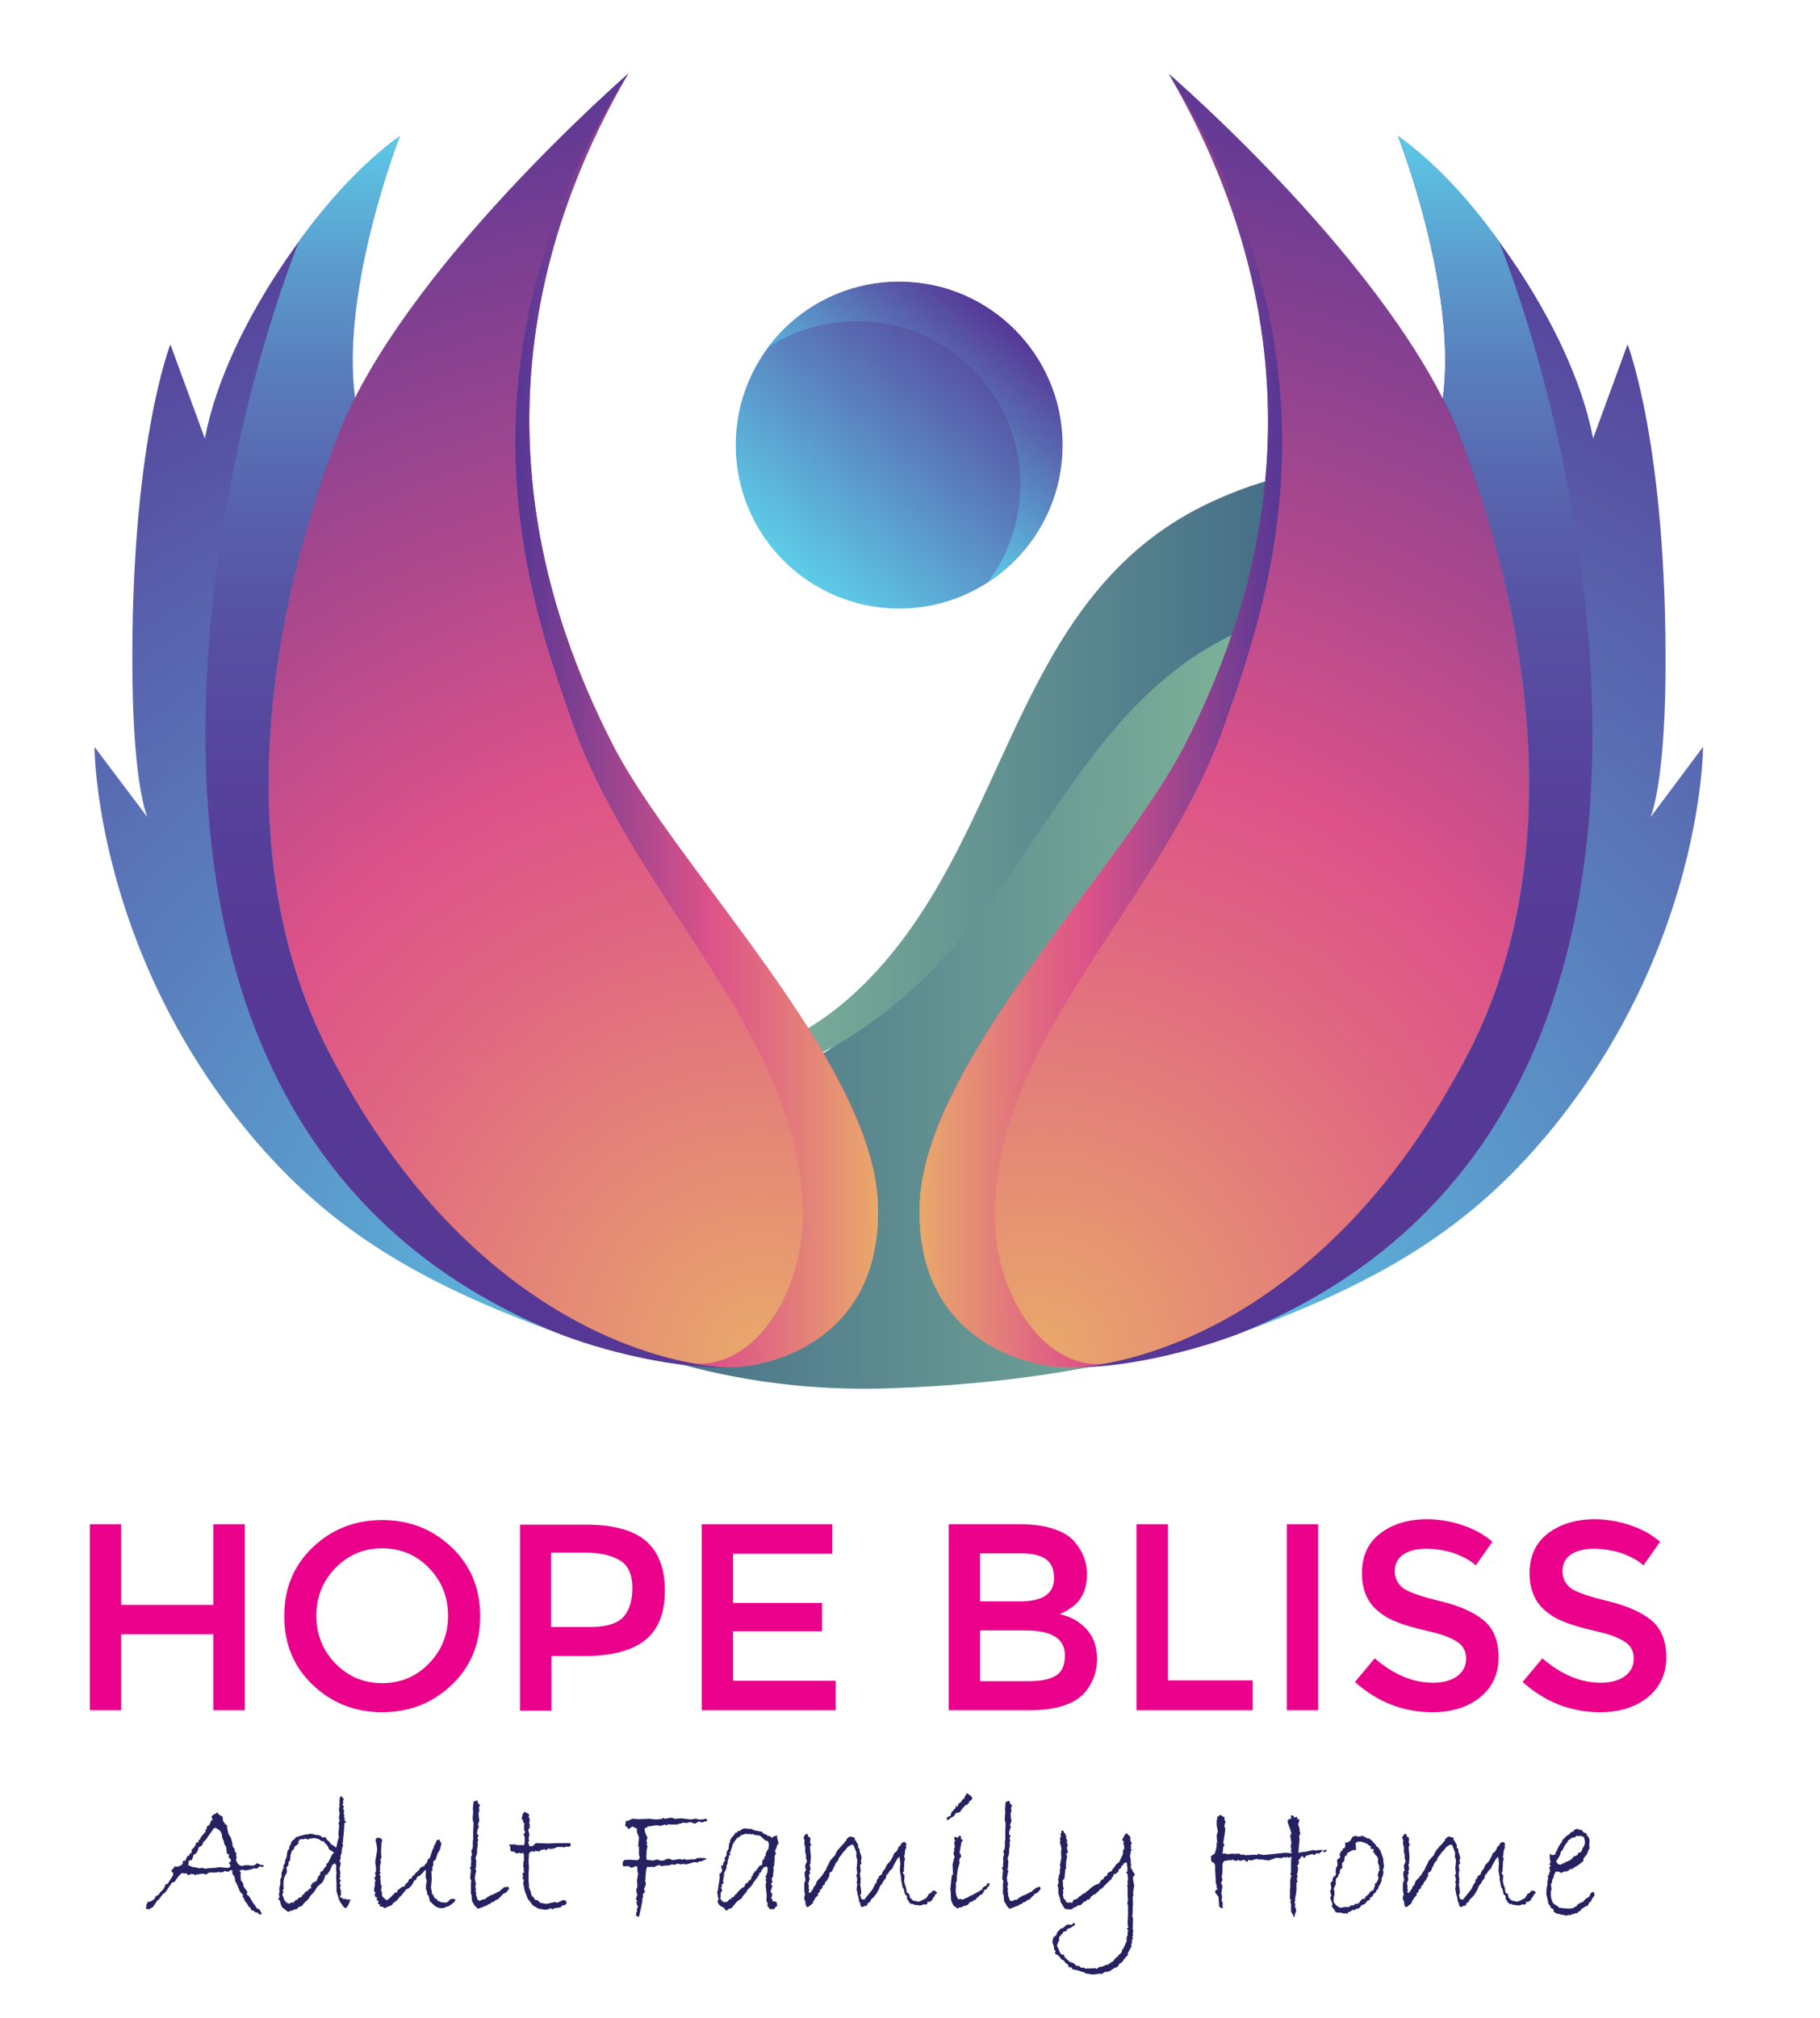
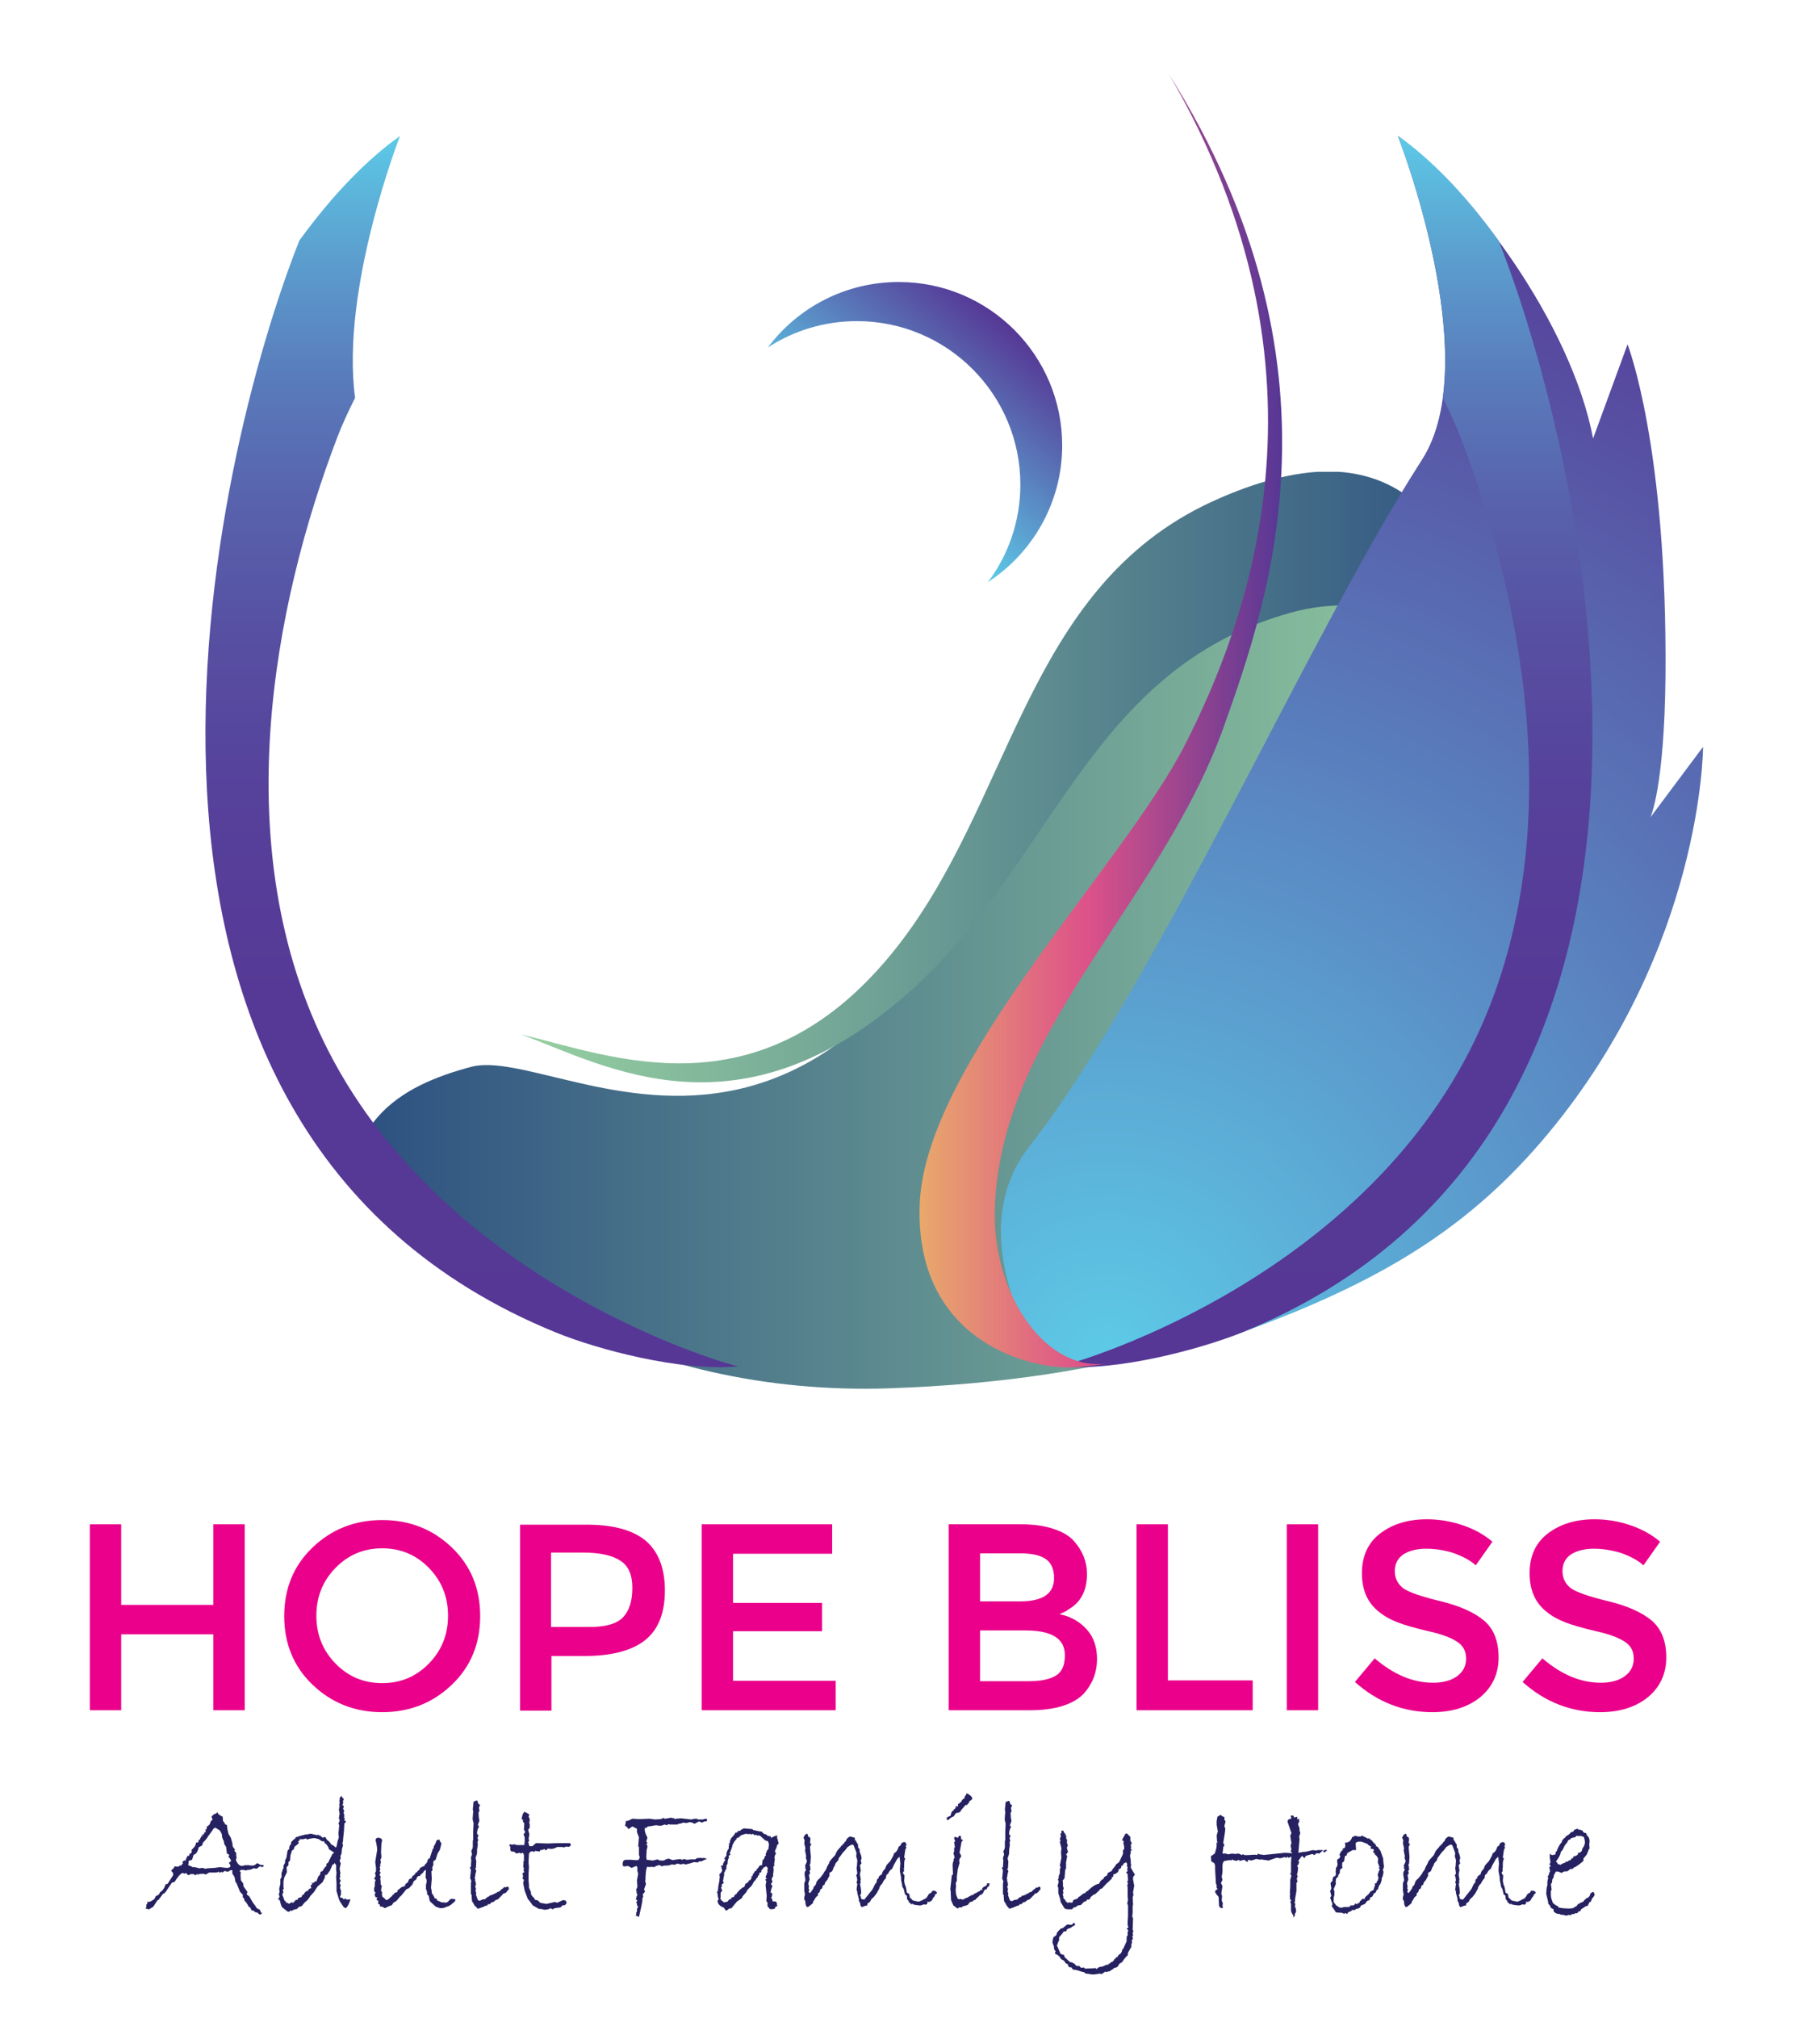
<svg xmlns="http://www.w3.org/2000/svg" xmlns:xlink="http://www.w3.org/1999/xlink" version="1.1" id="Layer_1" x="0px" y="0px" viewBox="0 0 470 521" style="enable-background:new 0 0 470 521;" xml:space="preserve">
  <style type="text/css"> .st0{clip-path:url(#SVGID_2_);fill:url(#SVGID_3_);} .st1{fill:#262261;} .st2{fill:#EB008B;} .st3{clip-path:url(#SVGID_5_);fill:url(#SVGID_6_);} .st4{clip-path:url(#SVGID_8_);fill:url(#SVGID_9_);} .st5{clip-path:url(#SVGID_11_);fill:url(#SVGID_12_);} .st6{clip-path:url(#SVGID_14_);fill:url(#SVGID_15_);} .st7{clip-path:url(#SVGID_17_);fill:url(#SVGID_18_);} .st8{clip-path:url(#SVGID_20_);fill:url(#SVGID_21_);} .st9{clip-path:url(#SVGID_23_);fill:url(#SVGID_24_);} .st10{clip-path:url(#SVGID_26_);fill:url(#SVGID_27_);} .st11{clip-path:url(#SVGID_29_);fill:url(#SVGID_30_);} .st12{clip-path:url(#SVGID_32_);fill:url(#SVGID_33_);} .st13{clip-path:url(#SVGID_35_);fill:url(#SVGID_36_);} .st14{clip-path:url(#SVGID_38_);fill:url(#SVGID_39_);} </style>
  <g>
    <defs>
      <path id="SVGID_1_" d="M180.4,11.9C180.4,11.9,180.5,11.9,180.4,11.9C180.4,11.9,180.4,11.8,180.4,11.9 C180.4,11.8,180.4,11.9,180.4,11.9" />
    </defs>
    <clipPath id="SVGID_2_">
      <use xlink:href="#SVGID_1_" style="overflow:visible;" />
    </clipPath>
    <linearGradient id="SVGID_3_" gradientUnits="userSpaceOnUse" x1="-2466.776" y1="491.744" x2="-2465.377" y2="491.744" gradientTransform="matrix(7.752420e-002 0 0 -7.752420e-002 371.634 50.006)">
      <stop offset="0" style="stop-color:#E9A96B" />
      <stop offset="4.299617e-002" style="stop-color:#E8A06E" />
      <stop offset="0.326" style="stop-color:#E06881" />
      <stop offset="0.463" style="stop-color:#DD5289" />
      <stop offset="1" style="stop-color:#563795" />
    </linearGradient>
    <rect x="180.4" y="11.8" class="st0" width="0.1" height="0.1" />
  </g>
  <g>
    <path class="st1" d="M68.1,481.5c0,0.2-0.1,0.4-0.3,0.5l-0.7-0.2l-0.8,0.6l-0.9-0.1c-0.4,0.3-0.8,0.4-1.2,0.4 c-0.3,0-0.6,0.1-0.7,0.2c-0.4-0.2-0.7-0.2-1-0.2c-0.3,0-0.5,0.1-0.6,0.3c0.1,0.1,0.2,0.3,0.3,0.4l-0.1,0.5l0.1,1.5l0.6,0.8l0.1,0.8 l1,1.4l-0.2,0.6l0.7,0.6l1,1.7c0.5,0.6,0.8,1.1,0.9,1.3l0.8,0.4l0.3,0.7l0.3,0.2l-0.6,0.4l-0.7-0.6H66l-0.6-0.5H65l-0.4-0.8 l-0.4-0.2c-0.3-0.7-0.7-1.2-1.1-1.6v-0.4l-0.4-0.4l0-0.7l-0.7-0.7l-0.9-2.2l-0.3-0.4l-0.2-1.1c0-0.1-0.2-0.5-0.6-1v-0.9h-0.5 l-0.6,0.4l-0.9-0.2l-0.6,0.4l-0.2-0.2l-0.5,0.3l-0.1-0.3c-0.1,0-0.2,0-0.4,0.1c-0.2,0.1-0.5,0.1-0.7,0.1l-0.6,0H54l-0.8,0.5 l-0.8-0.2l-1.1,0.1v0.2l-0.4-0.2l-0.5,0.3l-0.4-0.3h-0.7l-0.7,0.3l-0.6-0.6l-0.3,0.2l-0.6-0.2c-0.5,0.2-1.2,1-2,2.3l-0.7,0.2 c-1.2,1.8-1.8,2.7-1.9,2.7l-0.4,0.2l-1.2,1.6h-0.2l-1.1,1.7l-1.1,0.7l-0.9-0.2l0.2-0.4v-0.6l0.3-0.4l-0.1-0.3l0.8-0.1l0.5-0.3 c0.5-0.2,0.8-0.6,0.9-1.1c0.6-0.2,1-0.5,1.1-1c0.7-0.4,1.2-1.1,1.4-2l0.6-0.2l1.4-2.2v-0.6c-0.2-0.2-0.4-0.4-0.5-0.6l0.8-0.8v-0.3 l1,0.1l0.6-0.4l0.1,0.2l0.6-0.8c-0.1,0-0.2-0.1-0.2-0.2c0-0.1,0.2-0.2,0.6-0.5l0.2,0.3c0-0.4,0.2-0.8,0.5-1.3l-0.1-0.1l0.5,0 l0.2-0.6c0.4,0,0.5-0.2,0.5-0.5v-0.5c0.7-0.6,1.1-1.2,1.1-1.7v-0.1l0.6-0.1l0.1-0.6l0.3-0.1L52,474l0.3,0.2l-0.2-0.5 c0.4,0,0.7-0.3,0.7-0.8l0.3,0.2v-0.9h0.3v-0.6c0.1-0.1,0.2-0.2,0.5-0.4c0.3-0.2,0.4-0.6,0.5-1l0.5-0.5l-0.3-0.7 c0.4-0.5,0.8-0.8,1.1-0.8h0.1l0.3-0.4l0.3,0.5c0.1,0.1,0.2,0.2,0.4,0.3l0.7,0.4l0.1,1.1c0.2,0.2,0.4,0.5,0.6,0.9l0.4,0.1l0.1,1 l0.3,1.3l0.6,1l0.4,1.4l0.1,0.9l0.6,0.8l-0.2,0.3l0.5,0.5v0.7l0.1,0.6c0,0.1-0.1,0.3-0.2,0.5c0.4,1.1,1,1.6,1.6,1.6l0.8-0.2h1 c0.3,0.1,0.6,0.1,0.8,0.1c0.4,0,0.7-0.1,0.9-0.3c0.2-0.2,0.3-0.3,0.4-0.3c0.1,0,0.4,0.1,0.8,0.4L68.1,481.5z M59.7,480.4 c-0.2-0.5-0.4-0.8-0.7-1l0.2-0.6l-0.6-0.3l-0.2-1.7l-0.5-0.8l-0.1-0.7l-0.3-0.6v-0.2h-0.1l-0.1-0.9c0-0.1-0.1-0.3-0.2-0.5l-0.3-0.5 c-0.1-0.1-0.2-0.2-0.4-0.3c-0.2-0.1-0.5-0.3-0.8-0.5l-0.5,0.3l-0.3,0.5l-1.1,1.5l-0.3,0.5c-0.1,0.1-0.4,0.5-1,1.1l-0.2,0.7 l-0.9,0.5c-0.2,1.1-0.7,1.8-1.3,1.9l-0.4,1.3l-0.9,0.3v0.5l-0.1,0.6c0.5,0.2,0.9,0.3,1.1,0.5l0.5,0l0.9,0.2 c0.2,0.1,0.3,0.1,0.4,0.1c0.1,0,0.3,0,0.6-0.1c0,0,0.1,0,0.2,0c0,0,0.2,0,0.3,0.1c0.2,0.1,0.4,0.1,0.5,0.1l0.6-0.1l1.7-0.1l1.4-0.2 c0.9,0.1,1.5,0.2,1.7,0.2c0.7,0,1-0.2,1-0.5c0-0.2-0.1-0.4-0.4-0.8L59.7,480.4z" />
    <path class="st1" d="M90.5,490.3c-0.3,1.1-0.7,1.9-1.2,2.3c-0.3-0.1-0.6-0.3-0.7-0.5l-0.8-1.2l-0.3-0.7l-0.6-2v-2l-0.1-1.7l0.1-1 l-0.1-0.8v-1.2l-0.4-0.6l-0.2,0.4l-0.3,0l-0.7,1.6l-0.8,1.1H84l-0.1,0.5c0,0.2-0.1,0.4-0.2,0.6c-0.1,0.2-0.3,0.5-0.4,0.8L82,487 l-0.9,1.4l-1,1.1c-0.2,0.4-0.5,0.8-0.8,1.1l-0.6,0.5c-0.2,0.2-0.4,0.5-0.7,0.9l-0.8,0.3c-0.1,0-0.3,0.2-0.5,0.5l-0.5,0.1 c-0.2,0-0.5,0.2-0.9,0.4l-0.4-0.1l-0.1,0.3l-0.5,0l-1.4-1.1c-0.2-0.3-0.4-0.7-0.5-1.3c-0.1-0.5-0.3-0.8-0.5-0.8l-0.2,0.1l0.5-0.7 l-0.2-0.7l0.2-0.6l-0.1-0.8l0.3-1.3v-1.2l0.3-0.5v-1.1c0.2-0.4,0.3-0.8,0.3-1l0.2-0.1v-0.8l0.4-0.7l0-0.6c0.2-0.3,0.3-0.6,0.4-0.9 l0.2-1.3c0-0.3,0.2-0.6,0.5-0.8l0-0.5c0-0.1,0.1-0.3,0.3-0.6c0.2-0.2,0.2-0.5,0.2-0.7c0.4-0.4,0.8-0.8,1.1-0.9l-0.1-0.2 c0.2,0,0.3-0.1,0.3-0.2c0,0,0.1,0,0.3,0c0.1,0,0.2,0,0.3,0l-0.2-0.1l1.9-0.5c0.3,0,0.5-0.1,0.8-0.1c0.2,0,0.3-0.1,0.3-0.1v0l0.7,0 l0.4,0.2l0.2-0.1c0,0.1,0.2,0.2,0.3,0.2c0.1,0,0.1,0,0.2,0l0.7,0v0.2l0.2-0.1l0.7,0.6l0.7-0.2l0.4,0.7l0.7,0.6 c0.1,0.1,0.2,0.3,0.4,0.6l0.7,0.4c0.2,0.2,0.4,0.4,0.5,0.4c0.1,0,0.1-0.1,0.2-0.2l0.3-1.5l0.3-0.8l-0.1-1.1l0.2-2.1l-0.2-0.5 c0.2-0.3,0.3-0.6,0.3-0.9l-0.2-0.4l0.2-1.2l-0.2-1.2l0.2-0.3l-0.2-0.1c0.2-0.1,0.2-0.3,0.2-0.4c0-0.1,0-0.1-0.1-0.3 c0.1-0.2,0.1-0.4,0.1-0.6c0-0.2,0-0.4-0.1-0.6h0.2c-0.1-0.1-0.1-0.3-0.1-0.4c0-0.2,0.1-0.4,0.4-0.5l-0.2-0.1l0.2,0 c0.2,0,0.3,0.1,0.3,0.4c0.2,0,0.3,0.2,0.4,0.6h-0.2l0,0.7l0,0.4h-0.3l0.5,0.5l-0.2,0.6l0.3,0.7l-0.2,0.3c0.1,0.3,0.2,0.6,0.2,0.8 c0,0.2,0,0.3-0.1,0.5l0.3,0.3c-0.1,0.1-0.2,0.2-0.2,0.3c0,0.1,0.1,0.3,0.4,0.3v0.1c0,0.2-0.1,0.4-0.4,0.5v0.4c0,0.7-0.1,2-0.3,3.7 c0,0.1,0,0.2,0,0.3c0,0.2-0.1,0.5-0.2,0.8l0.2,0.4l-0.3,1l-0.1,1.1c0,0.1-0.1,0.4-0.3,0.7l0.1,0.5l-0.3,0.8l0.3,0.6l-0.3,1.4 l0.2,1.1l-0.1,0.6l0.1,0.6l-0.3,0.1c0.3,0.5,0.4,0.7,0.4,0.8c0,0.1-0.1,0.2-0.3,0.3l0.1,0.3l-0.1,0.1l0.3,0.3l-0.2,0.7l0.3,1 l-0.1,0.3l0.1,0.3l-0.3,0.8l0.2,0.2h0.4l0.3,0.4l0.6-0.2l0.2,0.3L90.5,490.3z M86.3,478.2l-0.3-0.1l-0.5-0.4l-0.4-0.2 c-0.1,0-0.2-0.2-0.3-0.6c-0.2-0.4-0.4-0.6-0.6-0.9c-0.2-0.1-0.3-0.1-0.4-0.3v-0.3l-0.7-0.1l-0.6-0.4c-0.1-0.1-0.3-0.2-0.5-0.2 c-0.2-0.1-0.5-0.1-0.9-0.2l-1.3,0.2l-0.4,0.2l-0.4-0.3l-0.7,0.2h-0.9l-0.1,0.4l-0.3,0.1c0,0.2,0.1,0.4,0.2,0.4 c-0.2,0.3-0.5,0.6-1.1,1l-0.3,0.8l-0.4,0.2L75,479l-0.1,1.3l-0.4,0.4v0.8c-0.3,0.3-0.5,0.5-0.5,0.7l0.1,1.1l-0.7,1.4l-0.2,1l0,1.5 l0.1,0.3L73,488l0.2,0.4l-0.3,0.7c0.2,0.5,0.4,1,0.6,1.6l0.4,0.2l-0.1,0.3h0.4c0.3,0.2,0.5,0.3,0.5,0.3c0,0,0.1-0.1,0.2-0.2 c0.1-0.1,0.3-0.2,0.7-0.2v0.2c0.2-0.1,0.3-0.3,0.3-0.4c0.2,0,0.3-0.1,0.3-0.3l0.4-0.2l0.2,0.1L77,490l0.9-0.3l0.1-0.4l0.6-0.4v-0.2 l0.5-0.5l0.1,0.1c0.1,0,0.2-0.1,0.2-0.3h0.3v-0.3l0.7-0.3l-0.2-0.7l0.5-0.3l-0.3-0.3c0.1,0,0.1,0,0.3,0c0.2,0,0.3-0.1,0.5-0.2 l0-0.2l0.5,0l0.5-1.3l0.4-0.4l0.2-0.8l0.5-0.2c0.4-0.7,0.7-1.1,1-1.3v-0.6l0.4-0.2l1.1-2.2L86.3,478.2z" />
    <path class="st1" d="M116.4,490.2c0.2,0,0.4,0,0.7,0c0.3,0,0.5,0.1,0.5,0.3c0,0.2-0.2,0.4-0.5,0.7l-0.3,0.2l-0.2,0.2 c-0.1,0.1-0.3,0.2-0.8,0.5l-0.7,0.2c-0.2,0.2-0.7,0.3-1.4,0.3c-0.1,0-0.3-0.1-0.6-0.2c-0.4-0.1-0.6-0.2-0.7-0.3l-1.4-1.3l-0.3-1.4 l-0.4-0.4v-0.2c0-0.4-0.1-0.8-0.3-1.1l0-1.1c0.1-0.5,0.2-0.8,0.2-0.9c0-0.3-0.1-0.7-0.3-1l0.1-2l-0.5,0.3l-0.3,0.5l-0.4,0.3 c-0.1,0.1-0.3,0.3-0.4,0.5l-0.4,0c-0.3,0.3-0.5,0.6-0.5,0.9c-0.4,0.2-0.7,0.4-0.8,0.8c-0.1,0.3-0.3,0.7-0.7,1 c-0.3,0.4-0.6,0.6-0.8,0.6c-0.2,0.1-0.3,0.1-0.4,0.3l-1.3,1.6h-0.1l-1,1.2l-0.8,0.5l-0.4,0.6c-0.5,0.2-1.1,0.4-1.8,0.8l-0.7-0.4 c-0.1,0-0.2,0-0.3,0c-0.2,0-0.3-0.1-0.3-0.2c0-0.1,0-0.2,0-0.3l-0.5-0.3c0-0.1,0-0.3,0.2-0.5l-0.6-0.6l0.3-0.5h-0.5l-0.3-0.8 l0.3-0.3l-0.4-0.6c0-0.7,0.1-1.1,0.2-1.1l0-0.8c0-0.3,0.1-0.6,0.2-0.9l-0.4-0.3c0.2-0.3,0.4-0.6,0.4-0.8c0-0.2-0.1-0.4-0.2-0.7 c0.2-0.1,0.3-0.3,0.3-0.7c0-0.1,0-0.3,0-0.6l-0.2-1.5l0.5-3.1c0-0.5-0.1-1.1-0.2-1.7l-0.2-0.8c0-0.5,0.3-0.7,0.8-0.7l0.6,0.2 l0.3,0.4l-0.2,0.9l-0.1,2.2l0.1,1.4l-0.3,0.7l0.2,0.4l-0.2,0.7v0.6c-0.1,0-0.2,0.1-0.1,0.3c0,0.1,0.1,0.2,0.1,0.3 c0,0.2-0.1,0.3-0.2,0.5l0.3,0.4L98,484l0.3,0.4l-0.1,0.6l0.1,0.7v0.8l0.3,0.3l-0.2,1.1c0,0.2,0.1,0.4,0.3,0.7l-0.1,0.5l0.2,0.6 c0.2,0.1,0.6,0.4,0.9,0.8c0.3,0,0.6-0.2,0.8-0.4c0.2-0.2,0.6-0.5,0.9-0.8c0,0-0.1,0-0.2,0c0.5-0.2,0.7-0.5,0.7-0.7 c0.3,0,0.6-0.1,0.7-0.2l0.1-0.5l0.4-0.2c0.3-0.4,0.8-0.7,1.5-0.8l0-0.4l0.8-0.7c0.1-0.6,0.4-0.9,0.9-0.9l0.2-0.6l0.4-0.2l0.6-0.8 h0.3V483l0.4-0.2l0.3-0.6c0.4-0.2,0.7-0.4,1.1-0.5l0.2-0.5l0.3-0.1v-0.3l0.2,0c0.1-0.7,0.3-1.1,0.8-1.1l-0.1-0.1l0.8-2.4h0.2v-0.6 h0c0.1,0,0.4-0.5,0.8-1.6l0.8-0.1l-0.1,0.2l0.5,0.8l-0.4,1.6l-0.6,1l-0.5,1.6l-0.6,0.4v1l-0.3,0.6l0.1,0.7l-0.3,0.3l0.1,1.9 l-0.2,2.4l0.1,0.3l0,0.3h0.1v0.7c0.5,0.7,0.7,1.1,0.7,1.3l0.6,0.2l0.1,0.4c0.4,0.2,0.8,0.3,1.1,0.5l0.6,0l0.5,0.1l0.7-0.3 C115.7,490.8,116,490.6,116.4,490.2" />
    <path class="st1" d="M131.1,487c0.2,0.1,0.3,0.3,0.3,0.4c0,0.4-0.1,0.6-0.3,0.6c-0.3,0.6-0.7,0.8-1.1,0.8c0,0.1-0.5,0.6-1.4,1.5 c-0.3,0.1-0.5,0.2-0.6,0.2c-0.1,0.1-0.3,0.3-0.6,0.5c-0.4,0-0.7,0.2-0.8,0.5l-0.4,0.1l-0.2-0.1l-0.1,0.4h-0.1 c-0.2,0-0.5,0.1-0.9,0.3c-0.4,0.2-0.7,0.3-0.8,0.3l-0.5,0.2h-0.3l-0.3-0.4l-0.4-0.3c-0.2-0.4-0.4-0.8-0.7-1.2l-0.1-1.1l0-0.5 l-0.2-0.3l0-1.3l0-1.1l0-0.5c0.1-0.1,0.1-0.2,0.1-0.3c0-0.2-0.1-0.5-0.3-0.8c0.1-1.2,0.2-1.9,0.2-2c0-0.3-0.1-0.5-0.3-0.8l0.3-0.2 l0.1-1.7l-0.1-0.7l0.3-0.8l-0.2-0.9c0.2-0.3,0.4-0.7,0.4-1.1v-1.5l0.1-0.3l0-2.2l0.1-2.1c-0.2-0.5-0.3-1.1-0.2-1.7l0.1-1.3 l-0.1-0.5l0.2-2c0.2-0.1,0.3-0.1,0.5-0.2c0.2-0.1,0.3-0.1,0.3-0.1c0,0,0.1,0,0.2,0.1l0.2,0.7l0.5,0.4l-0.3,0.5v0.2 c0,0.2,0,0.4,0.1,0.5c0,0.5-0.1,0.7-0.3,0.7l0.1,0.2c0,0.9,0.1,1.5,0.2,1.9l-0.4,1.1l0.3,0.4c-0.3,0.6-0.5,1.1-0.5,1.7 c0,0.3,0.1,0.5,0.4,0.5l-0.3,0.8c0.1,0.3,0.2,0.4,0.2,0.5c0,0.1-0.1,0.3-0.2,0.6l0.1,0.5l-0.2,1.4l0,0.7c0,0.2-0.1,0.7-0.4,1.4 l0.2,0.9l-0.1,1.7l-0.2,0.2l0.3,0.5l-0.2,0.8l-0.2,1.3l0.2,0.3l-0.2,0.1c0.2,0.2,0.3,0.6,0.3,1.1c0,0.1-0.1,0.3-0.2,0.5l0.2,0.5 l-0.1,0.7l0.2,0.5l-0.1,0.4l0.5,1.4l0.5,0.2c0.5-0.3,0.9-0.4,1-0.4l0.3,0l0.6-0.5c0.1-0.1,0.2-0.2,0.5-0.2c0.1-0.3,0.4-0.4,0.8-0.4 l0.2-0.2l0.3,0l0.1-0.2l0.4-0.1l0.4-0.3l0.4-0.1c0,0,0.2-0.1,0.4-0.4c0.3-0.2,0.5-0.4,0.7-0.5c0-0.1,0.1-0.2,0.3-0.3 c0,0.1,0.1,0.1,0.2,0.1C130.7,487.2,130.9,487.1,131.1,487" />
    <path class="st1" d="M138.4,475.8l3,0.1l2.9-0.1l0.7,0l0.3,0h1.6c0.3,0,0.5,0.1,0.5,0.4c0,0.3-0.2,0.5-0.7,0.6 c-0.1-0.1-0.2-0.1-0.4-0.1c-0.2,0-0.4,0.1-0.6,0.2l-0.6-0.1l-1.2,0c-0.5,0.3-1.1,0.5-1.6,0.5l-0.8-0.1l-0.4,0.4h-0.4v-0.3l-0.8,0.3 h-0.4l-0.1,0.4c-0.2-0.1-0.7-0.1-1.3-0.2c0,0.2-0.1,0.3-0.2,0.3c-0.1,0-0.1-0.1-0.3-0.2L137,478l-0.4,0.5l-0.1,2.2l0.1,1.3 l-0.1,1.7l0,1.9l0.1,0.9v0.8l0.5,1.1v0.2c0,0.5,0.3,1,0.9,1.4l0.1,0.4l0.8,0.2l0.6,0.6l1.6,0.3l2.2-0.5l0.6,0.2l1.5-0.7l0.6,0.1 c0.2,0.2,0.3,0.4,0.3,0.6c0,0.2-0.2,0.5-0.6,0.7l-0.3-0.1l-0.7,0.6l-1.5,0.2l-0.5,0.3l-0.5-0.3c-0.5,0.3-1,0.4-1.6,0.4l-0.9-0.2 h-0.5l-1.6-0.9l-0.8-1.1l-0.5-0.6l-0.8-2.1l-0.4-2l0.2-0.8l-0.4-0.4l0.2-0.5l-0.2-0.8l0.5-0.3l-0.2-0.4l0.1-0.5l-0.2-0.6l0.1-0.8 l-0.1-0.4l0.2-0.1v-1.6c-0.1-0.4-0.2-0.6-0.4-0.6c-0.1,0-0.2,0.1-0.3,0.2l-0.5-0.2l-0.7,0.2l-0.7-0.5h-0.4c-0.3,0-0.5-0.2-0.5-0.6 l0-0.7l-0.3-0.2l0.2-0.4l0.6,0.1l0.5-0.1l0.7,0.2h1.9l0.1-1v-1l-0.3-0.8l0.3-0.3c0.1-0.2,0.1-0.3,0.1-0.3c0-0.2-0.1-0.3-0.3-0.5 l0.1-1.7l-0.4-0.5l0.1-0.4c-0.3-0.1-0.4-0.2-0.4-0.3l0.3-1.2c0.2-0.3,0.4-0.5,0.4-0.6c0.9,0.4,1.3,0.7,1.3,0.8v0l-0.2,0.4 c0.2,0.4,0.3,0.7,0.3,1v0.1c-0.1,0.2-0.1,0.4-0.1,0.6c0,0.1,0,0.3,0.1,0.3l0,0.4l0,0.5l-0.4,0.6l0.3,1.1l-0.2,1.3l0.2,0.3l-0.3,0.4 l0.3,1.1h0.8L138.4,475.8z" />
    <path class="st1" d="M180.3,469.7h1.2c0.4-0.1,0.6-0.2,0.7-0.2c0.3,0,0.4,0.1,0.4,0.4c0,0.2-0.2,0.3-0.5,0.3h-0.2l-0.6,0.3 l-0.8-0.3l-1.1,0.6l-0.5-0.2c-0.2-0.1-0.4-0.2-0.7-0.2c-0.1,0-0.3,0-0.5,0.1c-0.2,0.1-0.4,0.1-0.6,0.1h-0.1l-0.5-0.1l-0.9,0.3 l-0.4,0L175,471l-2,0l-0.5-0.1l-0.2,0.3l-0.7-0.2l-0.5,0.2c-0.2,0.1-0.5,0.1-0.9,0.1l-0.6-0.1c-0.3,0-0.6,0-0.9,0.1 c-0.3,0.1-0.7,0.1-1.4,0.2l-0.4,0.4l-0.3-0.1c-0.1,0.1-0.1,0.3-0.1,0.6c0,0.4,0.2,1,0.7,2l-0.3,1l0.3,0.3l-0.3,0.5 c0.2,0,0.3,0.2,0.3,0.5l-0.2,0.9l-0.1,1.8l0.1,0.7l1.6,0.2l1.2-0.3l0.4,0.2c0.1,0.1,0.4,0.1,1,0.1c0.3,0,0.5-0.1,0.7-0.3l0.8-0.2 l1,0.4c0.7-0.1,1.1-0.2,1.2-0.2c0.2,0,0.4,0,0.7-0.1l0.5,0.2l0.7-0.2l0.4,0.2c0.7,0,1.1-0.1,1.2-0.1c0.1,0,0.2,0,0.3,0 c0.1,0,0.2,0,0.4,0c0.2,0,0.3,0,0.3,0c0.2,0,0.3-0.1,0.5-0.3l1.1-0.1l0.5,0.1c0.1-0.1,0.2-0.1,0.3-0.1l0.5,0.2h0.2l-0.1,0.2 c-0.3,0-0.7,0.2-1.2,0.5h-0.6l-0.4,0.3l-1-0.1l-0.9,0.3c-0.7,0.2-1.1,0.3-1.3,0.3l-0.7-0.2l-0.2,0.2l-1.3-0.2l-0.5,0.3l-0.8-0.1 l-0.6,0.2c-0.4,0.1-0.8,0.1-1,0.1h-0.3c-0.2,0-0.4,0.1-0.7,0.2l-0.5-0.3l-0.2,0c-0.2,0-0.6,0.1-1.3,0.5l-0.8-0.1l-0.3,0.1l-0.6-0.1 c-0.2,0-0.4,0.8-0.5,2.5c0,0.5,0,0.9-0.1,1.3c0.2,0.3,0.2,0.6,0.2,0.7l-0.5,1.4l0.3,0.5L166,489l0.1,0.7l-0.2,0.3 c0,0.1,0,0.2,0,0.3c0,0.4-0.1,1-0.3,1.9c-0.2,0.9-0.4,1.8-0.6,2.7l-0.5-0.3h-0.3l0.1-0.5v-0.4l0.2-0.2l0-0.5c0-0.2,0.1-0.5,0.3-0.9 l-0.3-0.2v-0.5l-0.2-0.2l0.3-0.7l-0.4-0.1c0.1-0.3,0.1-0.5,0.2-0.8c0.1-0.3,0.2-0.4,0.2-0.5v-0.1l-0.2-0.2l0-0.3l-0.1-0.7l0.3-0.7 l-0.1-1.7l0.3-1.7l-0.2-0.7v-0.8c0-0.2-0.1-0.4-0.3-0.5l-1.2,0.5l-0.9-0.5l-0.8,0.1c-0.1,0-0.1,0-0.3,0c-0.2,0-0.3-0.2-0.3-0.6 c0-0.4,0.1-0.7,0.2-0.8c0.1-0.2,0.4-0.3,0.9-0.3c0.4,0,0.7,0,1,0l1.3,0.1h0.3c0.4,0,0.6-0.2,0.7-0.8l-0.2-0.6v-2.1l-0.2,0l0.2-2.4 l-0.5-1.3l0-0.9l-1.2-0.6l-1,0.7l-0.4-0.6c-0.3-0.1-0.4-0.2-0.5-0.4c0.1-0.2,0.2-0.6,0.2-1.1c0.4,0,0.8-0.1,1.1-0.3 c0.3-0.2,0.6-0.3,0.8-0.3l1.2,0.1c0.1,0,0.4,0,0.8,0l2.2-0.1l1.5,0.2l1.5-0.1c0.1-0.1,0.3-0.1,0.4-0.2c0.1-0.1,0.2-0.1,0.2-0.1 c0,0,0.1,0,0.2,0.1c0.1,0.1,0.2,0.1,0.2,0.1h0.1c0.1,0,0.6-0.1,1.7-0.3l0,0.3c0.1-0.1,0.2-0.2,0.3-0.2c0.1,0,0.3,0.1,0.5,0.3 l0.3-0.1l1.2-0.1h0.1l2.6,0.3c0.4-0.1,0.8-0.2,1.2-0.2C180,469.5,180.1,469.6,180.3,469.7" />
    <path class="st1" d="M200.8,492l-0.6,0.3l-0.1,0.4c-0.2,0.1-0.5,0.1-0.7,0.2l-0.2-0.1l-0.3,0.1l-0.7-0.8v-1l-0.3-0.3l0.1-1.4 l-0.3-2.8l0.2-0.9l-0.3-0.5l0.4-0.2l-0.3-0.4l0.1-0.4l0.2-0.2l0-0.5h0.2v-0.9l0.1-0.4c-0.1,0-0.2-0.2-0.4-0.4l-0.7,0.3 c-0.2,0.4-0.4,0.6-0.6,0.7l0,0.5l-0.5,0.2l-0.1,0.6l-0.3,0.2v0.3c-0.3,0.2-0.5,0.5-0.6,0.8l-0.3,0.2l-0.7,1.2l-1.1,1.1l-0.3,0.6 l-0.9,1l-0.2,0.5l-1.3,0.9l-1.4,1.7l-0.5,0.1c-0.1,0-0.4,0.2-0.7,0.5h-0.1c-0.2,0-0.4-0.2-0.6-0.7c-1.1-0.4-1.7-1-1.7-1.9l0.3-0.2 c-0.2-0.6-0.3-1.1-0.3-1.7l-0.2-0.2l0.2-0.2c0.1-0.1,0.1-0.2,0.1-0.4c0-0.2,0.1-0.5,0.1-0.9l0.3-1.6c0-0.1,0-0.2,0-0.3 c0-0.2,0-0.3,0.1-0.5c-0.1-0.2-0.1-0.4-0.1-0.5c0-0.1,0-0.3,0.1-0.5l0.2,0c0.2-0.3,0.4-0.6,0.4-0.8c0-0.1,0-0.3-0.1-0.3 c-0.1-0.1-0.1-0.1-0.1-0.2c0-0.1,0.1-0.2,0.2-0.2c-0.2,0-0.3-0.1-0.3-0.3s0.1-0.2,0.5-0.2v-0.1c0-0.3,0.1-0.6,0.3-0.9 c0.2-0.3,0.3-0.4,0.3-0.6l-0.3-0.1l0.6-0.9v-0.2c0-0.6,0.2-1.1,0.6-1.6l0-0.8l0.2-0.1c-0.1-0.1-0.2-0.3-0.2-0.4 c0-0.1,0.1-0.1,0.3-0.1v-0.7c0.1,0,0.2-0.1,0.2-0.2c0-0.1,0-0.2,0-0.2c0.1-0.1,0.3-0.4,0.6-0.7c0.3-0.3,0.5-0.6,0.6-0.9h0.1 c0.3,0,0.5-0.1,0.5-0.2c0-0.1,0-0.1-0.1-0.2c0.6,0,0.9-0.1,0.9-0.3l0.8-0.4l2.3,0.2v0.2l1.9,0.4h0.2c0.3,0,0.4,0.1,0.4,0.4l0.2-0.1 c0.1,0.3,0.2,0.4,0.5,0.4l0.2,0l0.4,0.4l0.9,0.2v0.4c0.4-0.3,0.9-0.5,1.6-0.7v0.7h-0.2l0.4,0.2l-0.1,0.1l0.3,1.1l-0.4,0.4l-0.2,0.7 c-0.1,0.2-0.2,0.5-0.4,0.9l0.3,0.6c0,0-0.1,0.2-0.2,0.3c-0.1,0.2-0.2,0.5-0.2,1c0.1,0,0.1,0.1,0.1,0.2l-0.1,0.4l0,0.3l-0.1,0.5 l0.1,0.4l-0.3,0.3l0.1,1l-0.1,0.1l0.1,0.2l-0.1,0.1c0,0,0,0.1,0,0.2c0,0.1,0,0.3-0.1,0.4l0.1,0.3l-0.2,0.4 c-0.1,0.1-0.2,0.3-0.2,0.6l0.2,0.6l-0.4,0.5c0.1,0.3,0.3,0.5,0.4,0.6c-0.2,0.3-0.4,0.9-0.5,1.7l0.4,0.1l0,0.2c0,0,0,0.1,0,0.3 c0,0.2-0.1,0.5-0.3,0.9h0.3l0.1,0.7l0.9,0.1l0.3,0.6c-0.1,0.1-0.1,0.1-0.1,0.1c0,0.1,0.1,0.3,0.4,0.4h0c-0.1,0-0.1,0-0.1,0 C200.5,491.6,200.6,491.8,200.8,492 M198.6,476.1l-0.3-0.8l-0.7-0.2l-1.2-1.1c-0.2-0.1-0.3-0.2-0.5-0.2c-0.1,0-0.2,0-0.3,0.1 l-0.2-0.2h-0.7l-0.2-0.3l-0.5,0.2l-0.2-0.2l-0.4,0.1l-0.7-0.1c-0.3,0-0.8,0.2-1.6,0.5l0.1,0.2l-0.4,0.1l-0.1,0.2l-0.5,0.1v0.3 c-0.3,0.2-0.6,0.6-1,1.4c-0.2,0.9-0.5,1.6-0.8,2.3l0.3,0.2l-0.6,0.5l0.2,0.3c-0.3,0.4-0.4,0.8-0.4,1.4v0.2l-0.3,0.5v0.8 c-0.2,0.3-0.4,0.5-0.4,0.8l-0.2,0.2v0.8l-0.1,0.2c0,0.3-0.1,0.7-0.2,1.2l0.2,0.5c-0.2,0.1-0.4,0.3-0.6,0.5l0.2,0.3l-0.3,0.3 l0.3,0.9l-0.4,0.5l0,1.1l-0.1,0.5l0.2,0.1l0.1,0.3c0.2,0.1,0.5,0.3,0.6,0.5l1-0.2c0.2-0.4,0.5-0.7,1-0.7l-0.1-0.3 c0.4-0.1,0.7-0.2,0.7-0.2c0,0,0.1-0.1,0.1-0.2c0-0.2,0.2-0.3,0.4-0.5h0.1c0.1,0,0.1-0.1,0.1-0.2l0.8-0.9H191l0.5-0.4 c0.2-0.2,0.4-0.3,0.7-0.4l0.3-0.8c0.5-0.2,0.9-0.5,0.9-0.9h0.3l0.4-0.6l-0.1-0.4l0.4-0.1c-0.1-0.1-0.1-0.2-0.1-0.2 c0,0,0.1-0.2,0.3-0.5c0.2-0.3,0.4-0.5,0.5-0.7l0.2,0.1c0-0.3,0.2-0.6,0.5-0.8c0.1-0.2,0.2-0.4,0.3-0.5c0.2-0.1,0.3-0.2,0.4-0.2h0.3 l0-0.5c0.1-0.1,0.1-0.1,0.1-0.2c0-0.1,0-0.2-0.1-0.3c0.3-0.4,0.5-0.7,0.6-0.8l0.1-0.5l0.3-0.2l-0.1-0.4c0.2-0.3,0.3-0.5,0.3-0.8 l0.4-0.4L198.6,476.1z" />
    <path class="st1" d="M242,488.6l-0.2,0.3l-0.3,0.1c0,0.3-0.1,0.5-0.3,0.7c-0.2,0.2-0.3,0.3-0.3,0.4v0.1l-0.1,0.1 c-0.1,0.2-0.2,0.4-0.5,0.5c-0.2,0.2-0.4,0.2-0.4,0.2l-0.4-0.1l0,0.5c-0.2,0.2-0.4,0.3-0.4,0.3c0,0-0.2,0-0.6-0.1 c-0.3,0.2-0.6,0.3-1,0.3c-0.2,0-0.7-0.1-1.5-0.2c-0.1-0.1-0.2-0.2-0.3-0.2c-0.1,0-0.2,0-0.4,0.1c-0.1-0.2-0.3-0.4-0.7-0.6l0.1-0.3 c-0.3-0.1-0.5-0.4-0.5-0.9l0-0.4l-0.5-0.4l-0.3-1.3l-0.4-0.7v-0.3l-0.3-1.4l0-0.6l-0.3-1.6l0-0.7l0.1-1.4l-0.2-1.7l-0.6,0.6 l-0.9,1.6l-0.4,0.9c-0.6,0.4-0.9,0.9-1.1,1.4c-0.3,0-0.5,0.3-0.5,1c-0.2,0.2-0.3,0.4-0.5,0.6s-0.2,0.4-0.3,0.5 c-0.1,0.1-0.1,0.2-0.1,0.2v0.1c-0.5,0.4-0.8,0.9-0.9,1.5c-0.1,0.1-0.2,0.3-0.4,0.7c-0.2,0.4-0.6,0.9-1.1,1.5 c-0.3,0.1-0.5,0.4-0.7,0.8c-0.1,0.3-0.3,0.4-0.5,0.5c-0.2,0.1-0.3,0.2-0.3,0.5v0.2c-0.2,0-0.7,0.1-1.3,0.4c-0.3,0-0.4-0.2-0.5-0.5 l-0.1-0.6l-0.3-0.5v-0.5l-0.4-1.5c0-0.1,0-0.2,0-0.3c0-0.1-0.1-0.3-0.2-0.6l0.2-1.5l-0.2-0.3l0.2-0.7l-0.1-0.4v-0.3l-0.2-0.4 l0.3-0.6l-0.2-1.4l0.1-0.4l0.1-1.6l-0.3-1l0.1-0.8l-0.2-0.6c-0.3-0.7-0.4-1.1-0.5-1.3c-0.1-0.2-0.2-0.3-0.3-0.3c0,0-0.1,0-0.2,0 c-0.1,0-0.5,0.2-1.1,0.6l-0.6,0.8l-0.5,0.5l-1.2,1.6l-0.1,0.5l-0.7,0.8l-0.3,0.8c-0.2,0.2-0.3,0.4-0.4,0.8 c-0.1,0.3-0.2,0.5-0.4,0.6c-0.1,0-0.3,0.2-0.5,0.3l0,0.8c-0.1,0.2-0.3,0.4-0.4,0.7c-0.1,0.3-0.3,0.5-0.5,0.7 c-0.2,0.2-0.3,0.5-0.4,0.9c-0.3,0-0.5,0.2-0.5,0.6c-0.1,0.3-0.2,0.5-0.5,0.5c-0.1,0.3-0.2,0.5-0.2,0.6v0.1 c-0.4,0.3-0.5,0.5-0.5,0.6c0,0.1,0,0.2,0.1,0.3c-0.3,0.2-0.6,0.4-0.8,0.8c-0.2,0.4-0.3,0.6-0.5,0.7v0.2c0,0.2-0.1,0.3-0.2,0.4 c-0.1,0.1-0.3,0.3-0.6,0.5c-0.3,0.3-0.5,0.4-0.7,0.4c-0.2,0-0.4-0.3-0.5-1c0-0.1,0-0.1,0-0.3c0-0.2-0.1-0.4-0.3-0.6v-0.6 c0-0.2,0.1-0.5,0.2-0.7l-0.2-1l0-0.7l0-0.8v-0.2c0-0.3,0.1-0.6,0.2-0.7l0.1-0.3c0-0.1,0-0.3-0.1-0.7c0-0.3-0.1-0.5-0.1-0.6v-0.7 c0.1-0.3,0.2-0.5,0.4-0.7l-0.3-0.5c0.1-0.1,0.2-0.2,0.1-0.3c0-0.1-0.1-0.2-0.1-0.2c0-0.1,0.1-0.3,0.2-0.5c0.2-0.3,0.2-0.5,0.3-0.8 l-0.3-0.8l0.1-0.4l-0.3-1.5l0.1-0.6l-0.3-1.2l0.1-0.8l-0.3-0.7c0.3-0.7,0.6-1,0.9-1l0.2,0.1l0.1,0.6c0.4,0.1,0.6,0.3,0.6,0.7 l-0.1,0.9c0,0.2,0.1,0.3,0.4,0.3c-0.3,0.4-0.4,0.7-0.4,0.9v0.2l0.2,2.2l-0.1,1.7l-0.2,0.5l0.2,0.5l-0.1,0.2l0.2,0.3 c-0.2,0.2-0.3,0.3-0.3,0.6l0.1,0.4c0,0.2-0.1,0.4-0.3,0.5l0.2,1.2l-0.2,0.5c-0.1,0.3-0.2,0.6-0.1,0.8c0.1,0.2,0.1,0.4,0.1,0.5 c0,0.2,0,0.3-0.1,0.4c0.1,0.3,0.2,0.4,0.2,0.5c0,0.1-0.1,0.3-0.2,0.5l0.4,0.3l0.8-1.1l0.2-0.6c0.2-0.1,0.3-0.2,0.4-0.4 c0.1-0.2,0.2-0.3,0.2-0.5c0-0.2,0.2-0.5,0.5-0.9c0.1,0,0.1-0.1,0.3-0.2c0.1-0.1,0.3-0.4,0.5-0.6c0.2-0.3,0.4-0.5,0.6-0.8 c0-0.1,0.1-0.3,0.2-0.4c0.1-0.1,0.2-0.3,0.3-0.4c0.1-0.1,0.2-0.4,0.4-0.9l0.5-0.9l0.1-0.3c0-0.1,0.2-0.3,0.4-0.6l0.8-0.9 c0.1,0,0.3-0.3,0.5-0.8c0.2-0.5,0.5-0.9,0.8-1.2c0.3-0.3,0.5-0.5,0.5-0.7c0.3,0,0.4-0.2,0.4-0.4c0.3-0.1,0.5-0.3,0.5-0.6l0.1,0 c0.1,0,0.3-0.3,0.5-0.8c0.4-0.4,0.7-0.6,0.9-0.6c0,0,0.4,0.1,1.1,0.3c0.1,0.1,0.1,0.2,0.1,0.3c0,0.1,0,0.1-0.1,0.3l0.3,0.1 c0,0.1,0.2,0.5,0.6,1.1v0.7l0.4,0.5v0.6c0.3,0.7,0.5,1.3,0.5,1.7l-0.2,0.7l0.2,0.6l-0.4,0.5l0.2,1.4c-0.1,0.3-0.2,0.7-0.2,1.1 l0.2,1.2l-0.1,0.4l0.1,0.5l-0.2,0.2c0.2,0.9,0.3,1.7,0.3,2.4l-0.1,0.3l-0.2,0.2c0.2,0.3,0.3,0.7,0.3,1l0.8,0.2l2-2.5 c0.1-0.1,0.2-0.3,0.4-0.7c0.2-0.4,0.3-0.7,0.5-1c0.2,0,0.3-0.2,0.3-0.6c0.1-0.4,0.2-0.7,0.5-0.7c0-0.2,0-0.4,0.1-0.5 c0.1-0.1,0.3-0.3,0.8-0.6v-0.1c0-0.4,0.3-0.8,0.8-1.3c0.1-0.4,0.3-0.9,0.6-1.2c0.4-0.4,0.7-0.7,0.8-0.9l0.5-0.9 c0.2-0.3,0.3-0.7,0.4-1c0.5-0.2,0.9-0.7,1.2-1.7c0.3-0.1,0.6-0.4,0.7-0.9l0.7-0.3l0.6,0.3l-0.2,0.2l0.3,0.3 c-0.2,0.1-0.3,0.2-0.3,0.3c0,0.1,0.1,0.2,0.2,0.3l-0.3,0.6l-0.3,2c0.1,0.1,0.2,0.2,0.3,0.3c-0.2,0.3-0.3,0.8-0.3,1.5l0,0.8 l-0.1,0.3l0.1,0.6c0,0-0.1,0.1-0.2,0.2c-0.1,0.1-0.1,0.2-0.1,0.2s0,0.2,0.1,0.4c0.2,0.1,0.3,0.3,0.3,0.6c0,0.1,0,0.2-0.1,0.3 c0.1,0.1,0.1,0.2,0.1,0.2c0,0,0,0.1-0.1,0.3c0,0.6,0.1,1.2,0.4,1.8c0.1,0.3,0.2,0.8,0.3,1.6l0.6,0.3l0.2,1c0.3,0.2,0.5,0.4,0.6,0.6 l0.5,0.2l0.6,0.1c0.2,0.1,0.4,0.1,0.5,0.1c0.2,0,0.4-0.1,0.6-0.2c0.3-0.1,0.5-0.2,0.6-0.3c0.2-0.1,0.4-0.2,0.8-0.4 c0.2-0.3,0.5-0.7,0.7-1.1l0.6-0.3l0.3-0.5l0.6,0C241.9,488.3,241.9,488.6,242,488.6" />
    <path class="st1" d="M251.1,464.3c-0.1,0.3-0.4,0.5-0.8,0.7v0.3l-0.4,0.4c-0.1,0.2-0.2,0.3-0.3,0.3c0,0-0.1,0-0.2-0.1l-1.2,1.4 l-0.3,0.5l-1.1,0.3l-0.5,0.8l-0.5,0.2c-0.1,0.1-0.5,0.3-1,0.8l-0.3-0.2l0-0.5l1-0.5c0.1-0.7,0.3-1.1,0.5-1.2 c0.2-0.1,0.3-0.2,0.3-0.2v-0.2l0.2-0.1l0.1,0l0.1-0.3h0.2l-0.2-0.4h0.7v-0.6l0.3-0.1l0.2-0.3l0.3-0.1l0.3-0.6 c0.1,0,0.2-0.1,0.3-0.3h0.3l0-0.5c0.3-0.3,0.5-0.6,0.5-0.9C250.6,463.4,251,463.8,251.1,464.3 M255.5,486.5l-0.1,0.4l-0.4,0.3 l-0.2,0.5l-0.6,0.2c-0.2,0.6-0.4,0.9-0.6,1.1l-0.5,0.2l-0.5,0.5c-0.1,0.1-0.4,0.3-0.8,0.8h-0.3c-0.2,0.3-0.5,0.5-1,0.5 c-0.3,0.4-0.5,0.6-0.5,0.7c-0.2,0.1-0.5,0.2-0.8,0.3c-0.3,0.1-0.5,0.1-0.6,0.1l-0.2,0.3h-0.7l-0.4,0.3l-1.1-0.8l-0.6-1.4l-0.1-2.3 l-0.1-0.5l0.4-3.6l0.3-0.2l-0.1-2.3c0-0.3,0-0.5,0.1-0.8c0.1-0.2,0.2-0.6,0.2-1l0.2-0.1c0-0.4-0.1-0.8-0.3-1.2l0.2-0.6v-0.8 l0.2-0.3c0-0.2-0.1-0.4-0.1-0.7c-0.1-0.3-0.1-0.4-0.1-0.4c0-0.2,0.1-0.3,0.2-0.3c0,0,0.1,0,0.1,0c-0.2-0.5-0.3-0.8-0.3-0.9 c0-0.2,0.1-0.3,0.3-0.3c0.1,0,0.2,0,0.3,0.1c0.1,0.1,0.2,0.1,0.3,0.1c0,0,0.1,0,0.2-0.1c0-0.2,0.1-0.4,0.3-0.4c0.2,0,0.3,0,0.3,0.1 c0,0.1,0.1,0.3,0.1,0.8l0.5,0.2l-0.4,0.5l-0.5,2.8l0.4,0.7c0,0.3-0.1,0.6-0.4,0.8l-0.1,0.6l0.1,0.5l-0.5,1.8l0,0.2l-0.2,1.5v1.1 l-0.3,0.7l0.1,0.6l-0.1,1c0,0.8,0.1,1.5,0.4,2l0,0.2l0.4,0.3l0.5-0.1l0.5,0.2l0.6-0.3c0.2-0.1,0.4-0.2,0.8-0.3l0.3-0.3l0.1,0.1 l0.3-0.3l0.5-0.1c0.3-0.3,0.7-0.5,1.1-0.6c0.1-0.2,0.3-0.3,0.6-0.3l0.3-0.4l0.5,0l-0.1-0.5h0.2l0.1-0.2l0.9-0.5l0.1-0.5l0.8,0 C255.4,486.3,255.5,486.4,255.5,486.5" />
    <path class="st1" d="M268.4,487c0.2,0.1,0.3,0.3,0.3,0.4c0,0.4-0.1,0.6-0.3,0.6c-0.3,0.6-0.7,0.8-1.1,0.8c0,0.1-0.5,0.6-1.4,1.5 c-0.3,0.1-0.5,0.2-0.6,0.2c-0.1,0.1-0.3,0.3-0.6,0.5c-0.4,0-0.7,0.2-0.8,0.5l-0.4,0.1l-0.2-0.1l-0.1,0.4h-0.1 c-0.2,0-0.5,0.1-0.9,0.3c-0.4,0.2-0.7,0.3-0.8,0.3l-0.5,0.2h-0.3l-0.3-0.4L260,492c-0.2-0.4-0.4-0.8-0.7-1.2l-0.1-1.1l0-0.5 L259,489l0-1.3l0-1.1l0-0.5c0.1-0.1,0.1-0.2,0.1-0.3c0-0.2-0.1-0.5-0.3-0.8c0.1-1.2,0.2-1.9,0.2-2c0-0.3-0.1-0.5-0.3-0.8l0.3-0.2 l0.1-1.7l-0.1-0.7l0.3-0.8l-0.2-0.9c0.2-0.3,0.4-0.7,0.4-1.1v-1.5l0.1-0.3l0-2.2l0.1-2.1c-0.2-0.5-0.3-1.1-0.2-1.7l0.1-1.3 l-0.1-0.5l0.2-2c0.2-0.1,0.3-0.1,0.5-0.2c0.2-0.1,0.3-0.1,0.3-0.1c0,0,0.1,0,0.2,0.1l0.2,0.7l0.5,0.4l-0.3,0.5v0.2 c0,0.2,0,0.4,0.1,0.5c0,0.5-0.1,0.7-0.3,0.7l0.1,0.2c0,0.9,0.1,1.5,0.2,1.9l-0.4,1.1l0.3,0.4c-0.3,0.6-0.5,1.1-0.5,1.7 c0,0.3,0.1,0.5,0.4,0.5l-0.3,0.8c0.1,0.3,0.2,0.4,0.2,0.5c0,0.1-0.1,0.3-0.2,0.6l0.1,0.5l-0.2,1.4l0,0.7c0,0.2-0.1,0.7-0.4,1.4 l0.2,0.9l-0.1,1.7l-0.2,0.2l0.3,0.5l-0.2,0.8l-0.2,1.3l0.2,0.3l-0.2,0.1c0.2,0.2,0.3,0.6,0.3,1.1c0,0.1-0.1,0.3-0.2,0.5l0.2,0.5 l-0.1,0.7l0.2,0.5l-0.1,0.4l0.5,1.4l0.5,0.2c0.5-0.3,0.9-0.4,1-0.4l0.3,0l0.6-0.5c0.1-0.1,0.2-0.2,0.5-0.2c0.1-0.3,0.4-0.4,0.8-0.4 l0.2-0.2l0.3,0l0.1-0.2l0.4-0.1l0.4-0.3l0.4-0.1c0,0,0.2-0.1,0.4-0.4c0.3-0.2,0.5-0.4,0.7-0.5c0-0.1,0.1-0.2,0.3-0.3 c0,0.1,0.1,0.1,0.2,0.1C268.1,487.2,268.2,487.1,268.4,487" />
    <path class="st1" d="M293.1,484c-0.3,0.2-0.5,0.5-0.5,0.8c0,0.1,0,0.3,0,0.4l0.3,1.6l-0.3,1.7l0.1,0.7l-0.2,0.6l0.1,1.9l-0.1,0.3 v1.6l-0.1,1.2l0.2,0.4l-0.1,2.9l0.2,0.5l-0.2,0.3l0.1,0.8l-0.2,0.2l0.2,0.7h-0.2l-0.1,0.3v0.7l-0.2,0.5l0.1,0.4l-0.9,1.6l-0.1,0.8 l-0.2,0l-0.4,0.5c-0.4,0.4-0.6,0.8-0.8,1.1l-0.8,0.5c-0.2,0.7-0.7,1-1.3,1c0,0,0,0.1,0,0.1c0,0.1-0.1,0.1-0.2,0.1l-0.2,0.2 c-0.4,0.2-0.7,0.4-0.7,0.5h-0.5l-0.1,0.2l-0.6-0.1l-0.9,0.6l-0.5-0.1l-1.4,0.2l-0.4,0l-0.2,0l-1.3-0.2h-0.3l-0.5-0.4l-0.2,0 l-1.6-0.5l-1.1-0.2l-0.3-0.5l-0.7-0.1l-0.3-0.8l-0.4-0.1l-0.6-0.8l-0.6-0.3l-0.6-0.8c-0.1-0.1-0.2-0.2-0.4-0.3l-0.7-0.4l0.2-0.6 l-0.4-0.5l0-0.3c0-0.3-0.1-0.7-0.3-1.1c-0.1-0.2-0.1-0.5-0.1-0.6c0-0.2,0.1-0.5,0.2-0.9l0.2-0.5V500l0.3-0.2l0.1-0.2l0.2,0l0.1-0.5 c0-0.2,0.4-0.6,1-1.2l0.6-0.2l1.1-0.9l1.2,0.1c0.2-0.3,0.4-0.5,0.5-0.5c0.2,0,0.3,0.1,0.3,0.4c0,0.1,0,0.2,0,0.2l-0.6,0.3l-0.4,0.3 c-0.1,0.1-0.5,0.2-1,0.4l-0.3,0.6h-0.6c-0.3,0.5-0.7,1-1.2,1.5l0,0.8c-0.2,0.4-0.4,0.7-0.4,1.1l-0.2,0.1l1,2.3l0.9,0.3l0.1,0.5 l1.4,1.3l0.5,0.1c0.2,0.1,0.4,0.2,0.6,0.3l0.6,0.6h0.7l0.5,0.5l0.7-0.1l0.3,0.3l2.5-0.1l0.3-0.1v0.1c0,0.2,0.1,0.2,0.2,0.2 c0,0,0.1,0,0.1-0.1c0.3-0.3,0.7-0.5,1.1-0.5h0.2l1.4-0.6v0.2c0.2-0.1,0.3-0.2,0.3-0.3h-0.1c0.1-0.1,0.1-0.1,0.3-0.1 c0.1,0,0.2,0,0.2,0c0-0.3,0.2-0.4,0.4-0.4h0.2l0.1-0.3c0.2,0,0.3-0.1,0.3-0.4h0c0.2,0,0.3-0.1,0.4-0.3c0.1-0.2,0.2-0.3,0.4-0.3 l0.1,0.1c0-0.4,0.3-0.7,0.7-0.9c0.3-0.3,0.5-0.7,0.5-1.2h0.2c0.4-0.9,0.8-1.7,1-2.2l-0.1-0.1l0.1-1.1l0.2-0.1v-1l0.2-0.3l-0.4-0.5 c0.3-0.3,0.4-0.4,0.4-0.4c0,0,0-0.1-0.1-0.3c-0.1-0.2-0.1-0.4-0.1-0.7v-0.2l0.1-1.8v-2.6l-0.2-0.5l0.2-0.9l-0.1-1v-2.3l-0.1-0.5 l0.2-0.5l-0.2-0.4l0.2-0.4l-0.1-1.6l-0.4-0.4l0.4-0.4l-0.1-0.3l0.1-0.7l-0.2-0.3l0.1-0.5l-0.3-0.5c-0.1,0.1-0.3,0.3-0.6,0.3 l-0.2,0.5l-0.4,0.2l-0.1,0.5l-0.7,0.5l0.1,0.2l-0.3,0.5l-0.3,0.1l-0.1,0.2l-0.7,0.2v0.6h-0.3l-0.1,0.5l-1.5,1.4l-1,1.1l-0.5,0.2 l-0.3,0.4l-1,0.9l-0.4,0.1c0,0-0.3,0.3-0.8,0.7l-0.1,0.4l-0.4,0.2h-0.4l-0.2,0.4l-0.5,0.1l-0.9,0.9l-0.8,0.1l-0.3,0.3 c-0.2,0.1-0.5,0.2-0.9,0.3l-0.1,0.3c-0.1,0.1-0.5,0.1-1,0.1c-0.6,0-1-0.1-1.2-0.4l-0.9-1.5l-0.1-0.7l-0.5-1.6v-1.4l-0.2-0.4 l0.3-1.1l-0.2-0.7l0.2-0.2l0-0.6l0.3-0.7l0-1l0.2-0.6l-0.2-0.4l0.4-2l-0.1-1.3l0.1-1.2l-0.4-1.6l0.2-0.4l-0.2-0.3l0.3-0.9l-0.2-0.4 l0.3-0.3v-0.6l0.5,0c0.1,0.4,0.3,0.7,0.6,0.9l-0.1,0.3l0.3,0.1l-0.1,0.6l0.3,0.6l-0.1,0.3l0.1,0.7l0.2,0.2l-0.3,0.7l0.3,1.1 l-0.5,0.7l0.3,0.3l-0.3,1.7v1.6l-0.2,0.2l-0.2,2.3l-0.5,0.6l0.1,0.4v1l0.2,0.6l-0.2,0.5l0.1,0.8l-0.2,0.3l0.2,0.4v0.5l0.5,0.5 l0.2,0.5l0.3,0l0.1,0.3l0.3-0.2l0.9,0.1l0.3-0.7l1.1-0.4l0,0.1c0-0.2,0.1-0.4,0.3-0.5c0.2-0.1,0.5-0.3,0.7-0.5 c0.3-0.3,0.6-0.4,0.9-0.6l0,0.2c0.1-0.1,0.2-0.1,0.2-0.2c0,0,0-0.1-0.1-0.2c0.3,0,0.8-0.4,1.4-1c0.7-0.6,1.4-1,2.1-1.1l0.5-0.9 l0.1,0.3v-0.4c0.4-0.1,0.7-0.3,0.7-0.7l0.5-0.3c0.3-0.1,0.4-0.3,0.4-0.6v-0.1c0.4-0.3,0.8-0.5,1.1-0.6l0.1-0.3 c0.5-0.6,0.9-1.1,1.1-1.5c0.4-0.2,0.8-0.5,0.9-0.9l0.8-1.7l0-1l0.3-0.2v-0.8l-0.2-0.7l0.1-0.6l-0.4-0.2l0-0.1 c0-0.1,0.1-0.3,0.2-0.5c0.2-0.2,0.2-0.4,0.3-0.6l0.2-0.1l0-0.3c0.2-0.1,0.3-0.2,0.5-0.2l0.9,0.9l0,0.5l0,0.4c0,0.1,0.2,0.4,0.4,0.8 l-0.3,0.3l0.1,0.6l-0.1,0.5l0.4,0.4l-0.4,0v0.6l-0.2,0.8l0.2,1.1l0,0.8l0.1,0.3l-0.1,0.8L293.1,484z" />
    <path class="st1" d="M341.6,477.7l-0.9,0.8l-0.7-0.1l-0.6,0.5l-0.5-0.3l-1.7,0.5l-0.3,0.6l-0.7-0.6l-1,1.4h0.3 c0,0.5-0.2,0.9-0.6,1.3h0.1c0.1,0,0.2,0.1,0.2,0.3c0,0.8-0.1,1.4-0.3,1.9l0.2,0.2c0,0.2,0,0.4-0.1,0.5c-0.1,0.1-0.1,0.2-0.1,0.3 c0,0.2,0.1,0.5,0.2,0.8l-0.3,0.2l0,2.1l-0.4,2.4h0.1l-0.2,0.7l0.2,0.3l-0.1,0.7l0.2,0.4c0.1,0.3,0.1,0.6,0.1,0.9 c0,0.1-0.1,0.3-0.3,0.5l0,0.2c0,0.3-0.1,0.6-0.4,0.8l0-0.5c-0.4-0.6-0.6-1-0.6-1.3v-1.7l-0.2-0.6l0.3-0.3l-0.3-0.2l-0.1-0.7v-0.6 l0.1,0l-0.1-0.5l0.1-1.7l0-1.6l0.3-1.1l-0.3-0.4l0.2-0.4v-2.7l0.1-1.4l-0.8,0.3l-0.2-0.3l-0.4,0.3l-0.4-0.2 c-0.5,0.2-0.9,0.3-1.2,0.3c-0.3-0.1-0.5-0.1-0.6-0.1c-0.2,0-0.4,0-0.6,0.1l-1.7,0.6l-2-0.3l-0.2,0.1c-0.4-0.1-0.7-0.2-0.9-0.2 c-0.2,0-0.4,0.1-0.7,0.2c-0.3,0.1-0.6,0.2-0.7,0.2l-0.7-0.2l-0.3,0.6l-0.8-0.6l-1.1,0.3l-0.4-0.3l-0.4,0.3l-0.5-0.1 c-0.2,0-0.4-0.1-0.8-0.3l0,0.3l-0.3-0.1c-0.6,0-1,0.1-1.5,0.2c-0.4,0.1-0.6,0.6-0.6,1.3v1.6l-0.2,1.2l0.2,0.8l-0.4,0.8l0.4,0.8 l-0.3,1.9l0.2,0.7l-0.1,1.1l0.3,0.8l-0.1,0.4l0.1,0.7l-0.2,0.1c-0.5-0.1-0.8-0.3-0.8-0.8l-0.1-2.1c-0.6-0.7-0.9-1.1-0.9-1.3 c0-0.3,0.2-0.6,0.7-0.7l-0.3-0.3l0-0.7l-0.2-0.5l-0.2-3.5v-1.1l-0.2-0.6l-0.8-0.5l-0.1-1.3l1-0.7c0.3-0.9,0.5-1.6,0.5-2.2 c0-0.2,0-0.4-0.1-0.7l0.4,0.2l-0.2-0.4l-0.1-1.6l0.3-1l-0.3-1.7v-1l0.2-1.1l0.8-0.5c0.3,0.3,0.7,0.5,1,0.6l0,0.7l0.3,0.4 c-0.2,0.7-0.3,1.1-0.3,1.2c0,0.2,0.1,0.4,0.2,0.5c0,0.1,0,0.2,0,0.4c0,0.5-0.2,1.6-0.5,3.4l0.3,0.7l-0.3,0.4c0,0.4-0.1,1-0.2,1.7 h0.9l0.5,0.2l1.1-0.2l0.7,0.1l1-0.1l0.8,0.4V479c0-0.2,0.1-0.3,0.3-0.3c0.1,0,0.2,0.1,0.4,0.2h0.8l1.7-0.1c0.3,0,0.5,0,0.7,0.1 l0.3-0.4l0.3,0.2c0.7,0.1,1.1,0.1,1.2,0.2c0.2-0.1,0.3-0.1,0.4-0.1l0.2,0l4.8-0.5l1.9,0.1l-0.4-0.6l0.2-0.3l-0.2-1l0.2-0.7 l-0.3-1.9l0.3-0.7l-0.9-2.6c-0.1-0.2-0.1-0.3-0.1-0.4c0-0.2,0.1-0.4,0.3-0.5c0.2-0.1,0.3-0.2,0.4-0.2h0.3l-0.2-0.8h0.7l0.2,0.5 l0.8-0.2v0.7l0.5-0.2v0.8l-0.3,0.6l0.4,1.1v0.6l0.2,0.6l-0.3,0.9l0.1,0.7l-0.3,3.5l1.1-0.2l1-0.1l1.6-0.4l0.8,0.1l0.6-0.1H341.6z M342.7,477.7l-0.7,0.5c-0.2,0-0.3-0.2-0.3-0.3c0-0.2,0.2-0.3,0.5-0.3C342.5,477.5,342.6,477.5,342.7,477.7" />
    <path class="st1" d="M357.4,481.9l-0.3,0.9l0.2,0.4l-0.2,1c0,0.1-0.1,0.4-0.3,0.7v0.5l-0.3,0.9l-0.3,0.4c-0.1,0.1-0.2,0.5-0.4,1.1 l-0.3,0.1l-0.2,0.6l-0.5,0.3l-0.4,0.8l-0.6,0.3l-0.1,0.6l-0.6,0.2c-0.3,0.4-0.5,0.6-0.5,0.7c-0.1,0.1-0.3,0.2-0.6,0.3 c-0.3,0.1-0.5,0.2-0.6,0.3c-0.1,0.5-0.5,0.7-1.2,0.8c-0.2,0.2-0.4,0.3-0.6,0.3c-0.1,0-0.2,0-0.3-0.1c-0.4,0.4-0.8,0.6-1.1,0.6 l-0.3,0.5l-0.6-0.3l-0.1,0.3l-0.6-0.3l-1.6-0.1c-0.3-0.5-0.6-1-1.1-1.6l0.2-0.6l-0.6-1.6l0.3-0.5l-0.3-1.2l0.3-0.7 c0-0.1,0-0.3-0.1-0.6c0-0.3-0.1-0.5-0.1-0.6c0-0.3,0.2-0.5,0.5-0.7v-0.2c0-0.3,0.1-0.6,0.3-1h0.3c0.2-0.2,0.3-0.5,0.3-0.8l-0.1-0.3 l0.1-0.7v-0.4c0.3-0.3,0.4-0.6,0.4-1l-0.1-0.7c0-0.2,0-0.4,0.1-0.5c0.4-0.2,0.7-0.5,0.7-0.7c0-0.1-0.1-0.3-0.2-0.5l0.4-0.8 c0.1-0.1,0.1-0.2,0.3-0.3c0.1-0.1,0.2-0.1,0.2-0.1l-0.1-0.4c0.5,0,0.7-0.3,0.7-0.7c0-0.3,0-0.5-0.1-0.8c1,0,1.6-0.5,1.9-1.5h0.3 c0.2-0.2,0.3-0.3,0.4-0.3c0,0,0.2,0,0.4,0.1c0.2,0.1,0.6,0.1,1,0.1l0.7-0.3v0.3c0.3,0,0.7,0.2,1.1,0.5h0.6c0.1,0.3,0.3,0.4,0.4,0.4 l0.1,0c0.3,0.5,0.7,0.9,1,1.1l0.2,0.5l0.4,0.2l0.7,1l0.7,2v0.4L357.4,481.9z M356,483.1c0.2-0.2,0.3-0.4,0.3-0.5 c0-0.1-0.1-0.2-0.2-0.3c-0.1-0.1-0.1-0.2-0.1-0.2h0.3c0-0.2-0.1-0.3-0.3-0.5l0.1-0.1l-0.3-0.7l0.1-1l-0.4-0.7 c-0.3-0.2-0.5-0.4-0.5-0.5v-0.1c0-0.1-0.1-0.2-0.2-0.2c-0.1,0-0.2-0.1-0.2-0.2v0c0,0,0.1-0.2,0.2-0.6l-0.3-0.2l-0.4,0l-0.2-0.3 l0.2-0.3l-0.6-0.3l-0.4-0.4l-1.3-0.5l-0.5-0.1c-0.8,0-1.3,0.2-1.2,0.7l0.1,1.5l-0.9,0l-1.4,0.8l-0.1,0.5l-0.5,0.3l-0.2,1.3 l-0.4,0.3c-0.1,0-0.1,0.2-0.1,0.6c0,0.3,0,0.6,0.1,0.8l-0.5,0.3c-0.1,0.1-0.2,0.3-0.2,0.8c0,0.2-0.1,0.5-0.4,0.7v0.4L345,485v0.4 l-0.1,0.3l0.1,0.6l-0.6,1.4l0.2,0.5v1l-0.2,0.7l0,1.1l0.6,0.8c0.1,0.1,0.3,0.3,0.8,0.5l0.1,0.2l0.3-0.1l0.3,0.1l0.5-0.2l1.1,0 l0.5-0.1l0.1-0.3l0.5,0c0.5,0,0.7-0.2,0.7-0.5l0.6,0.2l0.1-0.3l0.4,0l0.2-0.5c0.3-0.2,0.5-0.4,0.5-0.6h0.7l0.2-0.5l0.8-0.7l0.3-0.4 c0.1-0.2,0.2-0.3,0.4-0.4l0.6-0.3c0.1-0.4,0.2-0.8,0.4-1.2l-0.1-0.4l0.6-0.3l-0.1-0.2c0.2-0.2,0.3-0.5,0.5-0.6h-0.2 c0.1-0.2,0.2-0.3,0.2-0.4c0-0.1,0-0.2-0.1-0.3c0-0.1-0.1-0.2-0.1-0.3c0-0.2,0-0.4,0.1-0.6c0.1-0.2,0.1-0.4,0.1-0.4 C356.2,483.2,356.1,483.1,356,483.1" />
    <path class="st1" d="M396.6,488.6l-0.2,0.3l-0.3,0.1c0,0.3-0.1,0.5-0.3,0.7c-0.2,0.2-0.3,0.3-0.3,0.4v0.1l-0.1,0.1 c-0.1,0.2-0.2,0.4-0.5,0.5c-0.2,0.2-0.4,0.2-0.4,0.2l-0.4-0.1l0,0.5c-0.2,0.2-0.4,0.3-0.4,0.3c0,0-0.2,0-0.6-0.1 c-0.3,0.2-0.6,0.3-1,0.3c-0.2,0-0.7-0.1-1.5-0.2c-0.1-0.1-0.2-0.2-0.3-0.2s-0.2,0-0.4,0.1c-0.1-0.2-0.3-0.4-0.7-0.6l0.1-0.3 c-0.3-0.1-0.5-0.4-0.5-0.9l0-0.4l-0.5-0.4l-0.3-1.3l-0.4-0.7v-0.3l-0.3-1.4l0-0.6l-0.3-1.6l0-0.7l0.1-1.4l-0.2-1.7l-0.6,0.6 l-0.9,1.6l-0.4,0.9c-0.6,0.4-0.9,0.9-1.1,1.4c-0.3,0-0.5,0.3-0.5,1c-0.2,0.2-0.3,0.4-0.5,0.6c-0.1,0.2-0.2,0.4-0.3,0.5 c-0.1,0.1-0.1,0.2-0.1,0.2v0.1c-0.5,0.4-0.8,0.9-0.9,1.5c-0.1,0.1-0.2,0.3-0.4,0.7c-0.2,0.4-0.6,0.9-1.1,1.5 c-0.3,0.1-0.5,0.4-0.7,0.8c-0.1,0.3-0.3,0.4-0.5,0.5c-0.2,0.1-0.3,0.2-0.3,0.5v0.2c-0.2,0-0.7,0.1-1.3,0.4c-0.3,0-0.4-0.2-0.5-0.5 l-0.1-0.6l-0.3-0.5v-0.5l-0.4-1.5c0-0.1,0-0.2,0-0.3c0-0.1-0.1-0.3-0.2-0.6l0.2-1.5l-0.2-0.3l0.2-0.7l-0.1-0.4v-0.3l-0.2-0.4 l0.3-0.6l-0.2-1.4l0.1-0.4l0.1-1.6l-0.3-1l0.1-0.8l-0.2-0.6c-0.3-0.7-0.4-1.1-0.5-1.3c-0.1-0.2-0.2-0.3-0.3-0.3c0,0-0.1,0-0.2,0 c-0.1,0-0.5,0.2-1.1,0.6l-0.6,0.8l-0.5,0.5l-1.2,1.6l-0.1,0.5l-0.7,0.8l-0.3,0.8c-0.2,0.2-0.3,0.4-0.4,0.8 c-0.1,0.3-0.2,0.5-0.4,0.6c-0.1,0-0.3,0.2-0.5,0.3l0,0.8c-0.1,0.2-0.3,0.4-0.4,0.7c-0.1,0.3-0.3,0.5-0.5,0.7 c-0.2,0.2-0.3,0.5-0.4,0.9c-0.3,0-0.5,0.2-0.5,0.6c-0.1,0.3-0.2,0.5-0.5,0.5c-0.1,0.3-0.2,0.5-0.2,0.6v0.1 c-0.4,0.3-0.5,0.5-0.5,0.6c0,0.1,0,0.2,0.1,0.3c-0.3,0.2-0.6,0.4-0.8,0.8c-0.2,0.4-0.3,0.6-0.5,0.7v0.2c0,0.2-0.1,0.3-0.2,0.4 c-0.1,0.1-0.3,0.3-0.6,0.5c-0.3,0.3-0.5,0.4-0.7,0.4c-0.2,0-0.4-0.3-0.5-1c0-0.1,0-0.1,0-0.3c0-0.2-0.1-0.4-0.3-0.6v-0.6 c0-0.2,0.1-0.5,0.2-0.7l-0.2-1l0-0.7l0-0.8v-0.2c0-0.3,0.1-0.6,0.2-0.7l0.1-0.3c0-0.1,0-0.3-0.1-0.7c0-0.3-0.1-0.5-0.1-0.6v-0.7 c0.1-0.3,0.2-0.5,0.4-0.7l-0.3-0.5c0.1-0.1,0.2-0.2,0.1-0.3c0-0.1-0.1-0.2-0.1-0.2c0-0.1,0.1-0.3,0.2-0.5c0.2-0.3,0.2-0.5,0.3-0.8 l-0.3-0.8l0.1-0.4l-0.3-1.5l0.1-0.6l-0.3-1.2l0.1-0.8l-0.3-0.7c0.3-0.7,0.6-1,0.9-1l0.2,0.1l0.1,0.6c0.4,0.1,0.6,0.3,0.6,0.7 l-0.1,0.9c0,0.2,0.1,0.3,0.4,0.3c-0.3,0.4-0.4,0.7-0.4,0.9v0.2l0.2,2.2l-0.1,1.7l-0.2,0.5l0.2,0.5l-0.1,0.2l0.2,0.3 c-0.2,0.2-0.3,0.3-0.3,0.6l0.1,0.4c0,0.2-0.1,0.4-0.3,0.5l0.2,1.2l-0.2,0.5c-0.1,0.3-0.2,0.6-0.1,0.8c0.1,0.2,0.1,0.4,0.1,0.5 c0,0.2,0,0.3-0.1,0.4c0.1,0.3,0.2,0.4,0.2,0.5c0,0.1-0.1,0.3-0.2,0.5l0.4,0.3l0.8-1.1l0.2-0.6c0.2-0.1,0.3-0.2,0.4-0.4 c0.1-0.2,0.2-0.3,0.2-0.5c0-0.2,0.2-0.5,0.5-0.9c0.1,0,0.1-0.1,0.3-0.2c0.1-0.1,0.3-0.4,0.5-0.6c0.2-0.3,0.4-0.5,0.6-0.8 c0-0.1,0.1-0.3,0.2-0.4c0.1-0.1,0.2-0.3,0.3-0.4c0.1-0.1,0.2-0.4,0.4-0.9l0.5-0.9l0.1-0.3c0-0.1,0.2-0.3,0.4-0.6l0.8-0.9 c0.1,0,0.3-0.3,0.5-0.8c0.2-0.5,0.5-0.9,0.8-1.2c0.3-0.3,0.5-0.5,0.5-0.7c0.3,0,0.4-0.2,0.4-0.4c0.3-0.1,0.5-0.3,0.5-0.6l0.1,0 c0.1,0,0.3-0.3,0.5-0.8c0.4-0.4,0.7-0.6,0.9-0.6c0,0,0.4,0.1,1.1,0.3c0.1,0.1,0.1,0.2,0.1,0.3c0,0.1,0,0.1-0.1,0.3l0.3,0.1 c0,0.1,0.2,0.5,0.6,1.1v0.7l0.4,0.5v0.6c0.3,0.7,0.5,1.3,0.5,1.7l-0.2,0.7l0.2,0.6l-0.4,0.5l0.2,1.4c-0.1,0.3-0.2,0.7-0.2,1.1 l0.2,1.2l-0.1,0.4l0.1,0.5l-0.2,0.2c0.2,0.9,0.3,1.7,0.3,2.4l-0.1,0.3l-0.2,0.2c0.2,0.3,0.3,0.7,0.3,1l0.8,0.2l2-2.5 c0.1-0.1,0.2-0.3,0.4-0.7c0.2-0.4,0.3-0.7,0.5-1c0.2,0,0.3-0.2,0.3-0.6c0.1-0.4,0.2-0.7,0.5-0.7c0-0.2,0-0.4,0.1-0.5 c0.1-0.1,0.3-0.3,0.8-0.6v-0.1c0-0.4,0.3-0.8,0.8-1.3c0.1-0.4,0.3-0.9,0.6-1.2c0.4-0.4,0.7-0.7,0.8-0.9l0.5-0.9 c0.2-0.3,0.3-0.7,0.4-1c0.5-0.2,0.9-0.7,1.2-1.7c0.3-0.1,0.6-0.4,0.7-0.9l0.7-0.3l0.6,0.3l-0.2,0.2l0.3,0.3 c-0.2,0.1-0.3,0.2-0.3,0.3c0,0.1,0.1,0.2,0.2,0.3l-0.3,0.6l-0.3,2c0.1,0.1,0.2,0.2,0.3,0.3c-0.2,0.3-0.3,0.8-0.3,1.5l0,0.8 l-0.1,0.3l0.1,0.6c0,0-0.1,0.1-0.2,0.2c-0.1,0.1-0.1,0.2-0.1,0.2s0,0.2,0.1,0.4c0.2,0.1,0.3,0.3,0.3,0.6c0,0.1,0,0.2-0.1,0.3 c0.1,0.1,0.1,0.2,0.1,0.2c0,0,0,0.1-0.1,0.3c0,0.6,0.1,1.2,0.4,1.8c0.1,0.3,0.2,0.8,0.3,1.6l0.6,0.3l0.2,1c0.3,0.2,0.5,0.4,0.6,0.6 l0.5,0.2l0.6,0.1c0.2,0.1,0.4,0.1,0.5,0.1c0.2,0,0.4-0.1,0.6-0.2c0.3-0.1,0.5-0.2,0.6-0.3c0.2-0.1,0.4-0.2,0.8-0.4 c0.2-0.3,0.5-0.7,0.7-1.1l0.6-0.3l0.3-0.5l0.6,0C396.6,488.3,396.6,488.6,396.6,488.6" />
    <path class="st1" d="M411.5,488.4c0.2,0.3,0.3,0.6,0.3,0.7c0,0.1-0.1,0.4-0.4,0.7s-0.5,0.8-0.6,1.2l-0.3,0L410,492l-0.5,0.1 l-1.2,0.8l-0.2,0.5l-0.4,0l-0.4,0.5h-0.6l-0.1,0.2l-0.3,0c-0.3,0-0.6,0.1-0.8,0.4l-0.3-0.2c-0.3,0.1-0.5,0.2-0.7,0.2 c-0.3,0-0.6-0.1-0.8-0.2c-0.1,0-0.3,0-0.6,0l-0.3-0.2c-0.8,0-1.3-0.3-1.6-0.7v-0.5l-0.7-0.4l-0.2-0.5c-0.1-0.1-0.2-0.3-0.5-0.6V491 l-0.5-2.1l0.1-1.5l0.2-0.8v-0.9l0.2-0.8l-0.1-0.6c0.2-0.1,0.3-0.3,0.3-0.5s0.1-0.4,0.3-0.7c-0.1-0.3-0.1-0.6-0.2-1.1l0.4-0.3 l-0.4-0.4c0.2-0.3,0.3-0.5,0.3-0.6l-0.2-1.3c0-0.3,0-0.6,0.1-0.9c0.2,0.3,0.4,0.4,0.6,0.4c0.1,0,0.4-0.1,0.8-0.2c0-0.1,0-0.2,0-0.3 c0-0.2,0.1-0.4,0.3-0.5c0.2-0.7,0.6-1.4,1-2c0.3-0.2,0.4-0.5,0.4-0.9h0.2l0.2-0.4l0.3-0.1c0.1-0.2,0.2-0.4,0.5-0.6 c0.3-0.1,0.7-0.4,1.2-1c0.1,0,0.2,0,0.4,0c0,0,0.2-0.2,0.3-0.5c0.5-0.2,0.8-0.3,0.8-0.3c0.1,0,0.3,0.1,0.4,0.3l0.4-0.1l0.2,0.2h0.3 c0.2,0.5,0.5,0.7,0.9,0.7h0.1c0,0.2,0.1,0.4,0.3,0.5l-0.2,0.1c0.5,0.2,0.8,0.8,0.8,1.7l-0.1,0.5l0.1,1.2l-0.2,0.2l-0.5,1.3 l-0.9,1.1l0,0.6c-1,0.9-1.9,1.5-2.6,1.8c-0.1,0.2-0.1,0.3-0.3,0.3c-0.1,0-0.2,0-0.3-0.1l-1,0.7H404l-0.8,0.4l-0.4-0.2 c-0.1-0.1-0.4-0.1-0.9-0.2c-0.4,0.4-0.7,1-0.7,1.6l-0.3,0.4c-0.1,0.5-0.1,0.9-0.2,1.1l-0.2,0.1l0.2,1.6l-0.2,0.2l0,0.5l0,0.6 c0,0.1,0,0.4,0.1,0.8s0.2,0.7,0.3,0.8c-0.1,0.2,0.1,0.4,0.4,0.7c0.4,0.3,0.7,0.5,1.1,0.6v0.3l1.1,0.2l1.6,0.1l1.1-0.1 c0.4-0.3,0.8-0.5,1-0.6l0.3-0.5h0.4l0-0.2c0.6-0.2,1-0.4,1-0.4c0.1-0.1,0.1-0.2,0.1-0.2c0.1-0.2,0.2-0.3,0.4-0.3l0.1-0.3 c0.6-0.1,1.1-0.5,1.2-1.3C411.1,488.5,411.3,488.4,411.5,488.4 M407.9,478.3c0.1,0,0.3-0.2,0.6-0.5l0.1-0.5c0.4-0.6,0.6-1,0.6-1.2 c0.1-0.2,0.1-0.4,0.1-0.6c0-0.2-0.1-0.7-0.3-1.3l-0.9-0.3c-0.2,0.1-0.4,0.1-0.5,0.1l-0.3-0.1c-0.2,0-0.4,0.1-0.5,0.4 c-0.3,0-0.7,0.1-1.2,0.3l-0.1,0.3c-0.1,0-0.1,0-0.2,0c0,0-0.1,0-0.1,0c0,0-0.1,0-0.1,0.1c0,0-0.1,0.1-0.1,0.1c0,0-0.1,0.1-0.1,0.1 c0,0.1,0,0.1-0.1,0.2c0,0.1,0,0.1-0.1,0.2c0,0.1-0.1,0.2-0.3,0.4l-0.3,0.4l-0.6,1.2l-0.3,0.3c-0.1,0.1-0.2,0.3-0.2,0.6 c-0.1,0.3-0.4,1-1.2,2.1l0.3,0.2l0.2,0.4l0.7,0.2c0.4-0.3,0.9-0.5,1.3-0.6l0.1-0.3c0.2,0.1,0.3,0.1,0.3,0.1c0.1,0,0.3-0.1,0.4-0.3 l0.5-0.1l0.3-0.5h0.3l0.2-0.5c0.4,0,0.8-0.2,1.1-0.5V478.3z" />
    <polygon class="st2" points="23.2,441.5 23.2,393.5 31.3,393.5 31.3,414.3 55.1,414.3 55.1,393.5 63.2,393.5 63.2,441.5 55.1,441.5 55.1,421.9 31.3,421.9 31.3,441.5 " />
    <path class="st2" d="M116.7,434.9c-4.9,4.7-10.9,7.1-18,7.1c-7.1,0-13.1-2.4-18-7.1c-4.9-4.7-7.3-10.6-7.3-17.7s2.4-13,7.3-17.7 c4.9-4.7,10.9-7.1,18-7.1c7.1,0,13.1,2.4,18,7.1c4.9,4.7,7.3,10.6,7.3,17.7S121.6,430.2,116.7,434.9 M110.8,404.8 c-3.3-3.4-7.3-5.1-12.1-5.1c-4.8,0-8.8,1.7-12.1,5.1c-3.3,3.4-4.9,7.5-4.9,12.3c0,4.8,1.6,8.9,4.9,12.3c3.3,3.4,7.3,5.1,12.1,5.1 c4.8,0,8.8-1.7,12.1-5.1c3.3-3.4,4.9-7.5,4.9-12.3C115.7,412.3,114.1,408.2,110.8,404.8" />
    <path class="st2" d="M166.7,397.7c3.3,2.8,5,7.1,5,12.9c0,5.8-1.7,10.1-5.1,12.8c-3.4,2.7-8.6,4.1-15.7,4.1h-8.5v14.1h-8.1v-48 h16.5C158,393.5,163.3,394.9,166.7,397.7 M160.9,417.5c1.6-1.7,2.4-4.2,2.4-7.6c0-3.3-1-5.7-3.1-7c-2.1-1.4-5.3-2.1-9.7-2.1h-8.2 v19.2h9.4C156.2,420.1,159.3,419.2,160.9,417.5" />
    <polygon class="st2" points="214.9,393.5 214.9,401.1 189.3,401.1 189.3,413.8 212.3,413.8 212.3,421.1 189.3,421.1 189.3,433.9 215.8,433.9 215.8,441.5 181.2,441.5 181.2,393.5 " />
    <path class="st2" d="M266,441.5h-21v-48h18.7c3.3,0,6.1,0.4,8.4,1.2c2.4,0.8,4.1,1.8,5.3,3.2c2.2,2.5,3.3,5.3,3.3,8.4 c0,3.8-1.2,6.5-3.6,8.4c-0.9,0.6-1.5,1-1.8,1.2c-0.3,0.2-0.9,0.4-1.7,0.8c3,0.6,5.3,2,7.1,4c1.8,2,2.6,4.6,2.6,7.6 c0,3.3-1.1,6.3-3.4,8.9C277.2,440,272.5,441.5,266,441.5 M253.1,413.4h10.3c5.9,0,8.8-2,8.8-6c0-2.3-0.7-3.9-2.1-4.9 c-1.4-1-3.6-1.5-6.6-1.5h-10.4V413.4z M253.1,434h12.7c3,0,5.3-0.5,6.8-1.4c1.6-0.9,2.4-2.7,2.4-5.3c0-4.3-3.4-6.4-10.2-6.4h-11.7 V434z" />
    <polygon class="st2" points="293.5,441.5 293.5,393.5 301.6,393.5 301.6,433.8 323.5,433.8 323.5,441.5 " />
    <rect x="332.3" y="393.5" class="st2" width="8.1" height="48" />
    <path class="st2" d="M368.3,399.8c-2.4,0-4.3,0.5-5.8,1.4c-1.5,1-2.3,2.4-2.3,4.4c0,1.9,0.8,3.4,2.3,4.5c1.5,1,4.7,2.1,9.7,3.3 c4.9,1.2,8.6,2.9,11.1,5c2.5,2.2,3.7,5.3,3.7,9.5c0,4.2-1.6,7.6-4.7,10.2c-3.2,2.6-7.3,3.9-12.4,3.9c-7.5,0-14.2-2.6-20-7.8 l5.1-6.1c4.9,4.2,9.9,6.3,15.1,6.3c2.6,0,4.7-0.6,6.2-1.7c1.5-1.1,2.3-2.6,2.3-4.5c0-1.9-0.7-3.3-2.2-4.3c-1.4-1-3.9-2-7.5-2.8 c-3.5-0.8-6.2-1.6-8-2.3c-1.8-0.7-3.5-1.6-4.9-2.8c-2.8-2.2-4.3-5.5-4.3-9.9c0-4.4,1.6-7.9,4.8-10.3c3.2-2.4,7.2-3.6,12-3.6 c3.1,0,6.1,0.5,9.1,1.5c3,1,5.6,2.4,7.8,4.3l-4.3,6.1c-1.4-1.3-3.3-2.3-5.8-3.2C373.1,400.2,370.7,399.8,368.3,399.8" />
    <path class="st2" d="M411.6,399.8c-2.4,0-4.3,0.5-5.8,1.4c-1.5,1-2.3,2.4-2.3,4.4c0,1.9,0.8,3.4,2.3,4.5c1.5,1,4.7,2.1,9.7,3.3 c4.9,1.2,8.6,2.9,11.1,5c2.5,2.2,3.7,5.3,3.7,9.5c0,4.2-1.6,7.6-4.7,10.2c-3.2,2.6-7.3,3.9-12.4,3.9c-7.5,0-14.2-2.6-20-7.8 l5.1-6.1c4.9,4.2,9.9,6.3,15.1,6.3c2.6,0,4.7-0.6,6.2-1.7c1.5-1.1,2.3-2.6,2.3-4.5c0-1.9-0.7-3.3-2.2-4.3c-1.4-1-3.9-2-7.5-2.8 c-3.5-0.8-6.2-1.6-8-2.3c-1.8-0.7-3.5-1.6-4.9-2.8c-2.8-2.2-4.3-5.5-4.3-9.9c0-4.4,1.6-7.9,4.8-10.3c3.2-2.4,7.2-3.6,12-3.6 c3.1,0,6.1,0.5,9.1,1.5c3,1,5.6,2.4,7.8,4.3l-4.3,6.1c-1.4-1.3-3.3-2.3-5.8-3.2C416.3,400.2,413.9,399.8,411.6,399.8" />
    <g>
      <defs>
        <path id="SVGID_4_" d="M318.3,146.3c-49.2,22.5-52.1,67.3-83.7,105.6c-31.4,38.1-64.4,32.6-87.9,27c-10.6-2.5-19.3-5-25-3.5 c-9,2.4-18.1,6-24.2,13c-0.5,0.6-1,1.2-1.5,1.9c15.8,39.3,69.5,70.2,133.4,68.1c119.3-4,162-56.4,162-107.3 c0-23.6,12.6-113.3-40.1-113.3C342.4,137.6,331.5,140.2,318.3,146.3" />
      </defs>
      <clipPath id="SVGID_5_">
        <use xlink:href="#SVGID_4_" style="overflow:visible;" />
      </clipPath>
      <linearGradient id="SVGID_6_" gradientUnits="userSpaceOnUse" x1="-76.274" y1="578.105" x2="-73.03" y2="578.105" gradientTransform="matrix(91.466 0 0 -91.466 7072.535 53125.809)">
        <stop offset="0" style="stop-color:#2E5281" />
        <stop offset="1" style="stop-color:#96D0A1" />
      </linearGradient>
      <rect x="96.1" y="137.6" class="st3" width="308" height="222.7" />
    </g>
    <g>
      <defs>
        <path id="SVGID_7_" d="M313.2,129.4c-49.2,22.5-51.6,78.8-83.2,117.1c-34.2,41.5-71.8,26.2-95.5,20.5 c22.2,8.3,56.5,28,100.3-10.9c37.1-32.9,46.3-83.4,98.4-97.9c22.5-6.3,40.6,4.4,50.8,10.7c-4.4-23.8-14.9-47.2-41.2-47.2 C334.6,121.8,324.8,124.1,313.2,129.4" />
      </defs>
      <clipPath id="SVGID_8_">
        <use xlink:href="#SVGID_7_" style="overflow:visible;" />
      </clipPath>
      <linearGradient id="SVGID_9_" gradientUnits="userSpaceOnUse" x1="-76.359" y1="578.083" x2="-73.114" y2="578.083" gradientTransform="matrix(76.901 0 0 -76.901 6006.56 44663.402)">
        <stop offset="0" style="stop-color:#96D0A1" />
        <stop offset="1" style="stop-color:#2E5281" />
      </linearGradient>
      <rect x="134.5" y="121.8" class="st4" width="249.5" height="173.3" />
    </g>
    <g>
      <defs>
-         <path id="SVGID_10_" d="M190,114.9c0,23.3,18.9,42.2,42.2,42.2s42.2-18.9,42.2-42.2s-18.9-42.2-42.2-42.2S190,91.6,190,114.9" />
-       </defs>
+         </defs>
      <clipPath id="SVGID_11_">
        <use xlink:href="#SVGID_10_" style="overflow:visible;" />
      </clipPath>
      <linearGradient id="SVGID_12_" gradientUnits="userSpaceOnUse" x1="-80.345" y1="581.358" x2="-77.101" y2="581.358" gradientTransform="matrix(16.617 -19.599 -19.599 -16.617 12935.145 8231.56)">
        <stop offset="0" style="stop-color:#5DCAE7" />
        <stop offset="1" style="stop-color:#563795" />
      </linearGradient>
      <polygon class="st5" points="148.4,121.8 225.3,31.2 315.9,108 239,198.7 " />
    </g>
    <g>
      <defs>
        <path id="SVGID_13_" d="M198.3,89.7c6.6-4.3,14.5-6.8,23-6.8c23.3,0,42.2,18.9,42.2,42.2c0,9.4-3.1,18.2-8.4,25.2 c11.5-7.5,19.2-20.5,19.2-35.3c0-23.3-18.9-42.2-42.2-42.2C218.3,72.8,206,79.4,198.3,89.7" />
      </defs>
      <clipPath id="SVGID_14_">
        <use xlink:href="#SVGID_13_" style="overflow:visible;" />
      </clipPath>
      <linearGradient id="SVGID_15_" gradientUnits="userSpaceOnUse" x1="-82.627" y1="582.052" x2="-79.383" y2="582.052" gradientTransform="matrix(10.689 -12.608 -12.608 -10.689 8447.22 5303.925)">
        <stop offset="0" style="stop-color:#5DCAE7" />
        <stop offset="1" style="stop-color:#563795" />
      </linearGradient>
      <polygon class="st6" points="160.1,117.9 230.1,35.3 312.5,105.2 242.5,187.7 " />
    </g>
    <g>
      <defs>
        <path id="SVGID_16_" d="M367.2,118.7C337.4,165,299,253.5,265.8,296c-18.5,23.6,3.9,56,3.9,56s23.9,1.8,50.9-8 c35.5-12.9,58.7-26.7,79.3-51.5c39.9-48.1,39.9-99.7,39.9-99.7L426.2,211c0,0,3.6-7.4,3.9-36.4c0.5-59.5-9.8-85.7-9.8-85.7 l-8.9,24.3c-5.6-29.6-31.7-64.8-50.4-78.1C361,35.1,383.7,93,367.2,118.7" />
      </defs>
      <clipPath id="SVGID_17_">
        <use xlink:href="#SVGID_16_" style="overflow:visible;" />
      </clipPath>
      <radialGradient id="SVGID_18_" cx="-76.522" cy="579.844" r="3.244" gradientTransform="matrix(36.083 -94.122 -94.122 -36.083 57623.59 14070.139)" gradientUnits="userSpaceOnUse">
        <stop offset="0" style="stop-color:#5DCAE7" />
        <stop offset="1" style="stop-color:#563795" />
      </radialGradient>
      <polygon class="st7" points="140.8,313 272,-29.3 546.4,75.9 415.2,418.2 " />
    </g>
    <g>
      <defs>
        <path id="SVGID_19_" d="M372.6,102.7c1.7,3.4,3.3,6.9,4.6,10.2c16.3,42.8,28.9,106.3,2.3,158.4c-31.4,61.3-104.7,81.5-105.9,81.4 c14.7,1.5,36.6-4.5,47.1-8.7c129.9-52.9,88.4-226.1,66.3-281.9c-8.8-12.2-17.6-21.1-26-27C361,35.1,376.4,74.4,372.6,102.7" />
      </defs>
      <clipPath id="SVGID_20_">
        <use xlink:href="#SVGID_19_" style="overflow:visible;" />
      </clipPath>
      <linearGradient id="SVGID_21_" gradientUnits="userSpaceOnUse" x1="-73.744" y1="579.817" x2="-70.5" y2="579.817" gradientTransform="matrix(0 97.988 97.988 0 -56453.062 7261.108)">
        <stop offset="0" style="stop-color:#5DCAE7" />
        <stop offset="2.589905e-002" style="stop-color:#5CBDE0" />
        <stop offset="0.109" style="stop-color:#5B9ACC" />
        <stop offset="0.199" style="stop-color:#597BBB" />
        <stop offset="0.298" style="stop-color:#5862AD" />
        <stop offset="0.408" style="stop-color:#574FA2" />
        <stop offset="0.536" style="stop-color:#56419B" />
        <stop offset="0.697" style="stop-color:#563996" />
        <stop offset="1" style="stop-color:#563795" />
      </linearGradient>
      <rect x="273.6" y="35.1" class="st8" width="177" height="319.1" />
    </g>
    <g>
      <defs>
-         <path id="SVGID_22_" d="M306.1,192.1c-16,31.5-67.7,82.4-68.6,118.9c-0.8,34.4,27.1,42.3,39.2,42c16.4-0.5,67.3-12.4,102.7-81.6 c26.7-52.2,14-115.7-2.3-158.4c-16.6-43.5-75.3-94-75.3-94C347.3,96.8,321.6,161.5,306.1,192.1" />
-       </defs>
+         </defs>
      <clipPath id="SVGID_23_">
        <use xlink:href="#SVGID_22_" style="overflow:visible;" />
      </clipPath>
      <radialGradient id="SVGID_24_" cx="-76.462" cy="580.256" r="3.244" gradientTransform="matrix(25.707 -101.315 -101.315 -25.707 61022.145 7519.696)" gradientUnits="userSpaceOnUse">
        <stop offset="0" style="stop-color:#E9A96B" />
        <stop offset="4.299617e-002" style="stop-color:#E8A06E" />
        <stop offset="0.326" style="stop-color:#E06881" />
        <stop offset="0.463" style="stop-color:#DD5289" />
        <stop offset="1" style="stop-color:#563795" />
      </radialGradient>
      <polygon class="st9" points="157,333 246.9,-21.5 485.8,39.2 395.8,393.7 " />
    </g>
    <g>
      <defs>
        <path id="SVGID_25_" d="M306.1,192.1c-16,31.5-67.3,82.5-68.6,118.9c-1.2,34.4,27.1,42.3,39.2,42c2.4-0.1,5.6-0.4,9.4-1.1 c-15.6,2.6-29.5-17.1-29.2-38.8c0.6-46,43-80,59.2-125.7c11.5-32.3,33-93.1-14.2-168.2C347.2,96.9,321.6,161.5,306.1,192.1" />
      </defs>
      <clipPath id="SVGID_26_">
        <use xlink:href="#SVGID_25_" style="overflow:visible;" />
      </clipPath>
      <linearGradient id="SVGID_27_" gradientUnits="userSpaceOnUse" x1="-77.814" y1="575.493" x2="-74.57" y2="575.493" gradientTransform="matrix(28.888 0 0 -28.888 2485.335 16811.457)">
        <stop offset="0" style="stop-color:#E9A96B" />
        <stop offset="4.299617e-002" style="stop-color:#E8A06E" />
        <stop offset="0.326" style="stop-color:#E06881" />
        <stop offset="0.463" style="stop-color:#DD5289" />
        <stop offset="1" style="stop-color:#563795" />
      </linearGradient>
      <rect x="236.3" y="19.1" class="st10" width="112.9" height="335.2" />
    </g>
    <g>
      <defs>
-         <path id="SVGID_28_" d="M52.9,113.2L44,88.9c0,0-10.4,26.2-9.8,85.7c0.3,29,3.9,36.4,3.9,36.4l-13.7-18.2c0,0,0,51.6,39.9,99.7 c20.6,24.8,43.9,38.6,79.3,51.5c27,9.8,50.9,8,50.9,8s22.4-32.4,3.9-56c-33.2-42.5-71.7-131-101.4-177.2 c-16.5-25.7,6.2-83.6,6.2-83.6C84.6,48.4,58.5,83.6,52.9,113.2" />
-       </defs>
+         </defs>
      <clipPath id="SVGID_29_">
        <use xlink:href="#SVGID_28_" style="overflow:visible;" />
      </clipPath>
      <radialGradient id="SVGID_30_" cx="-75.713" cy="577.735" r="3.244" gradientTransform="matrix(-36.083 -94.122 94.122 -36.083 -56931.59 14070.139)" gradientUnits="userSpaceOnUse">
        <stop offset="0" style="stop-color:#5DCAE7" />
        <stop offset="1" style="stop-color:#563795" />
      </radialGradient>
      <polygon class="st11" points="323.5,313 192.3,-29.3 -82.1,75.9 49.1,418.2 " />
    </g>
    <g>
      <defs>
        <path id="SVGID_31_" d="M77.3,62.1c-22.1,55.7-63.6,229,66.3,281.9c10.5,4.3,32.4,10.2,47.1,8.7c-1.1,0.1-74.5-20.1-105.9-81.4 c-26.7-52.2-14-115.7,2.3-158.4c1.3-3.4,2.9-6.8,4.6-10.2c-3.8-28.2,11.6-67.6,11.6-67.6C95,41,86.1,50,77.3,62.1" />
      </defs>
      <clipPath id="SVGID_32_">
        <use xlink:href="#SVGID_31_" style="overflow:visible;" />
      </clipPath>
      <linearGradient id="SVGID_33_" gradientUnits="userSpaceOnUse" x1="-73.744" y1="582.141" x2="-70.5" y2="582.141" gradientTransform="matrix(0 97.988 -97.988 0 57145.062 7261.108)">
        <stop offset="0" style="stop-color:#5DCAE7" />
        <stop offset="2.589905e-002" style="stop-color:#5CBDE0" />
        <stop offset="0.109" style="stop-color:#5B9ACC" />
        <stop offset="0.199" style="stop-color:#597BBB" />
        <stop offset="0.298" style="stop-color:#5862AD" />
        <stop offset="0.408" style="stop-color:#574FA2" />
        <stop offset="0.536" style="stop-color:#56419B" />
        <stop offset="0.697" style="stop-color:#563996" />
        <stop offset="1" style="stop-color:#563795" />
      </linearGradient>
      <rect x="13.7" y="35.1" class="st12" width="177" height="319.1" />
    </g>
    <g>
      <defs>
-         <path id="SVGID_34_" d="M87.1,112.9c-16.3,42.8-28.9,106.3-2.3,158.4c35.4,69.2,86.3,81.1,102.7,81.6c12.1,0.4,40.1-7.5,39.2-42 c-0.9-36.5-52.6-87.4-68.6-118.9c-15.5-30.6-41.2-95.3,4.2-173.1C162.5,18.9,103.7,69.4,87.1,112.9" />
-       </defs>
+         </defs>
      <clipPath id="SVGID_35_">
        <use xlink:href="#SVGID_34_" style="overflow:visible;" />
      </clipPath>
      <radialGradient id="SVGID_36_" cx="-75.926" cy="578.145" r="3.244" gradientTransform="matrix(-25.707 -101.315 101.315 -25.707 -60330.148 7519.697)" gradientUnits="userSpaceOnUse">
        <stop offset="0" style="stop-color:#E9A96B" />
        <stop offset="4.299617e-002" style="stop-color:#E8A06E" />
        <stop offset="0.326" style="stop-color:#E06881" />
        <stop offset="0.463" style="stop-color:#DD5289" />
        <stop offset="1" style="stop-color:#563795" />
      </radialGradient>
      <polygon class="st13" points="307.3,333 217.4,-21.5 -21.5,39.2 68.5,393.7 " />
    </g>
    <g>
      <defs>
-         <path id="SVGID_37_" d="M148.1,187.3c16.3,45.6,58.6,79.6,59.2,125.7c0.3,21.7-13.6,41.4-29.2,38.8c3.8,0.7,7,1,9.4,1.1 c12.1,0.4,40.5-7.6,39.2-42c-1.3-36.4-52.6-87.4-68.6-118.9c-15.5-30.5-41.2-95.2,4.1-173C115.1,94.2,136.6,155,148.1,187.3" />
-       </defs>
+         </defs>
      <clipPath id="SVGID_38_">
        <use xlink:href="#SVGID_37_" style="overflow:visible;" />
      </clipPath>
      <linearGradient id="SVGID_39_" gradientUnits="userSpaceOnUse" x1="-69.932" y1="575.493" x2="-66.688" y2="575.493" gradientTransform="matrix(-28.888 0 0 -28.888 -1793.335 16811.461)">
        <stop offset="0" style="stop-color:#E9A96B" />
        <stop offset="4.299617e-002" style="stop-color:#E8A06E" />
        <stop offset="0.326" style="stop-color:#E06881" />
        <stop offset="0.463" style="stop-color:#DD5289" />
        <stop offset="1" style="stop-color:#563795" />
      </linearGradient>
      <rect x="115.1" y="19.1" class="st14" width="112.9" height="335.2" />
    </g>
  </g>
</svg>